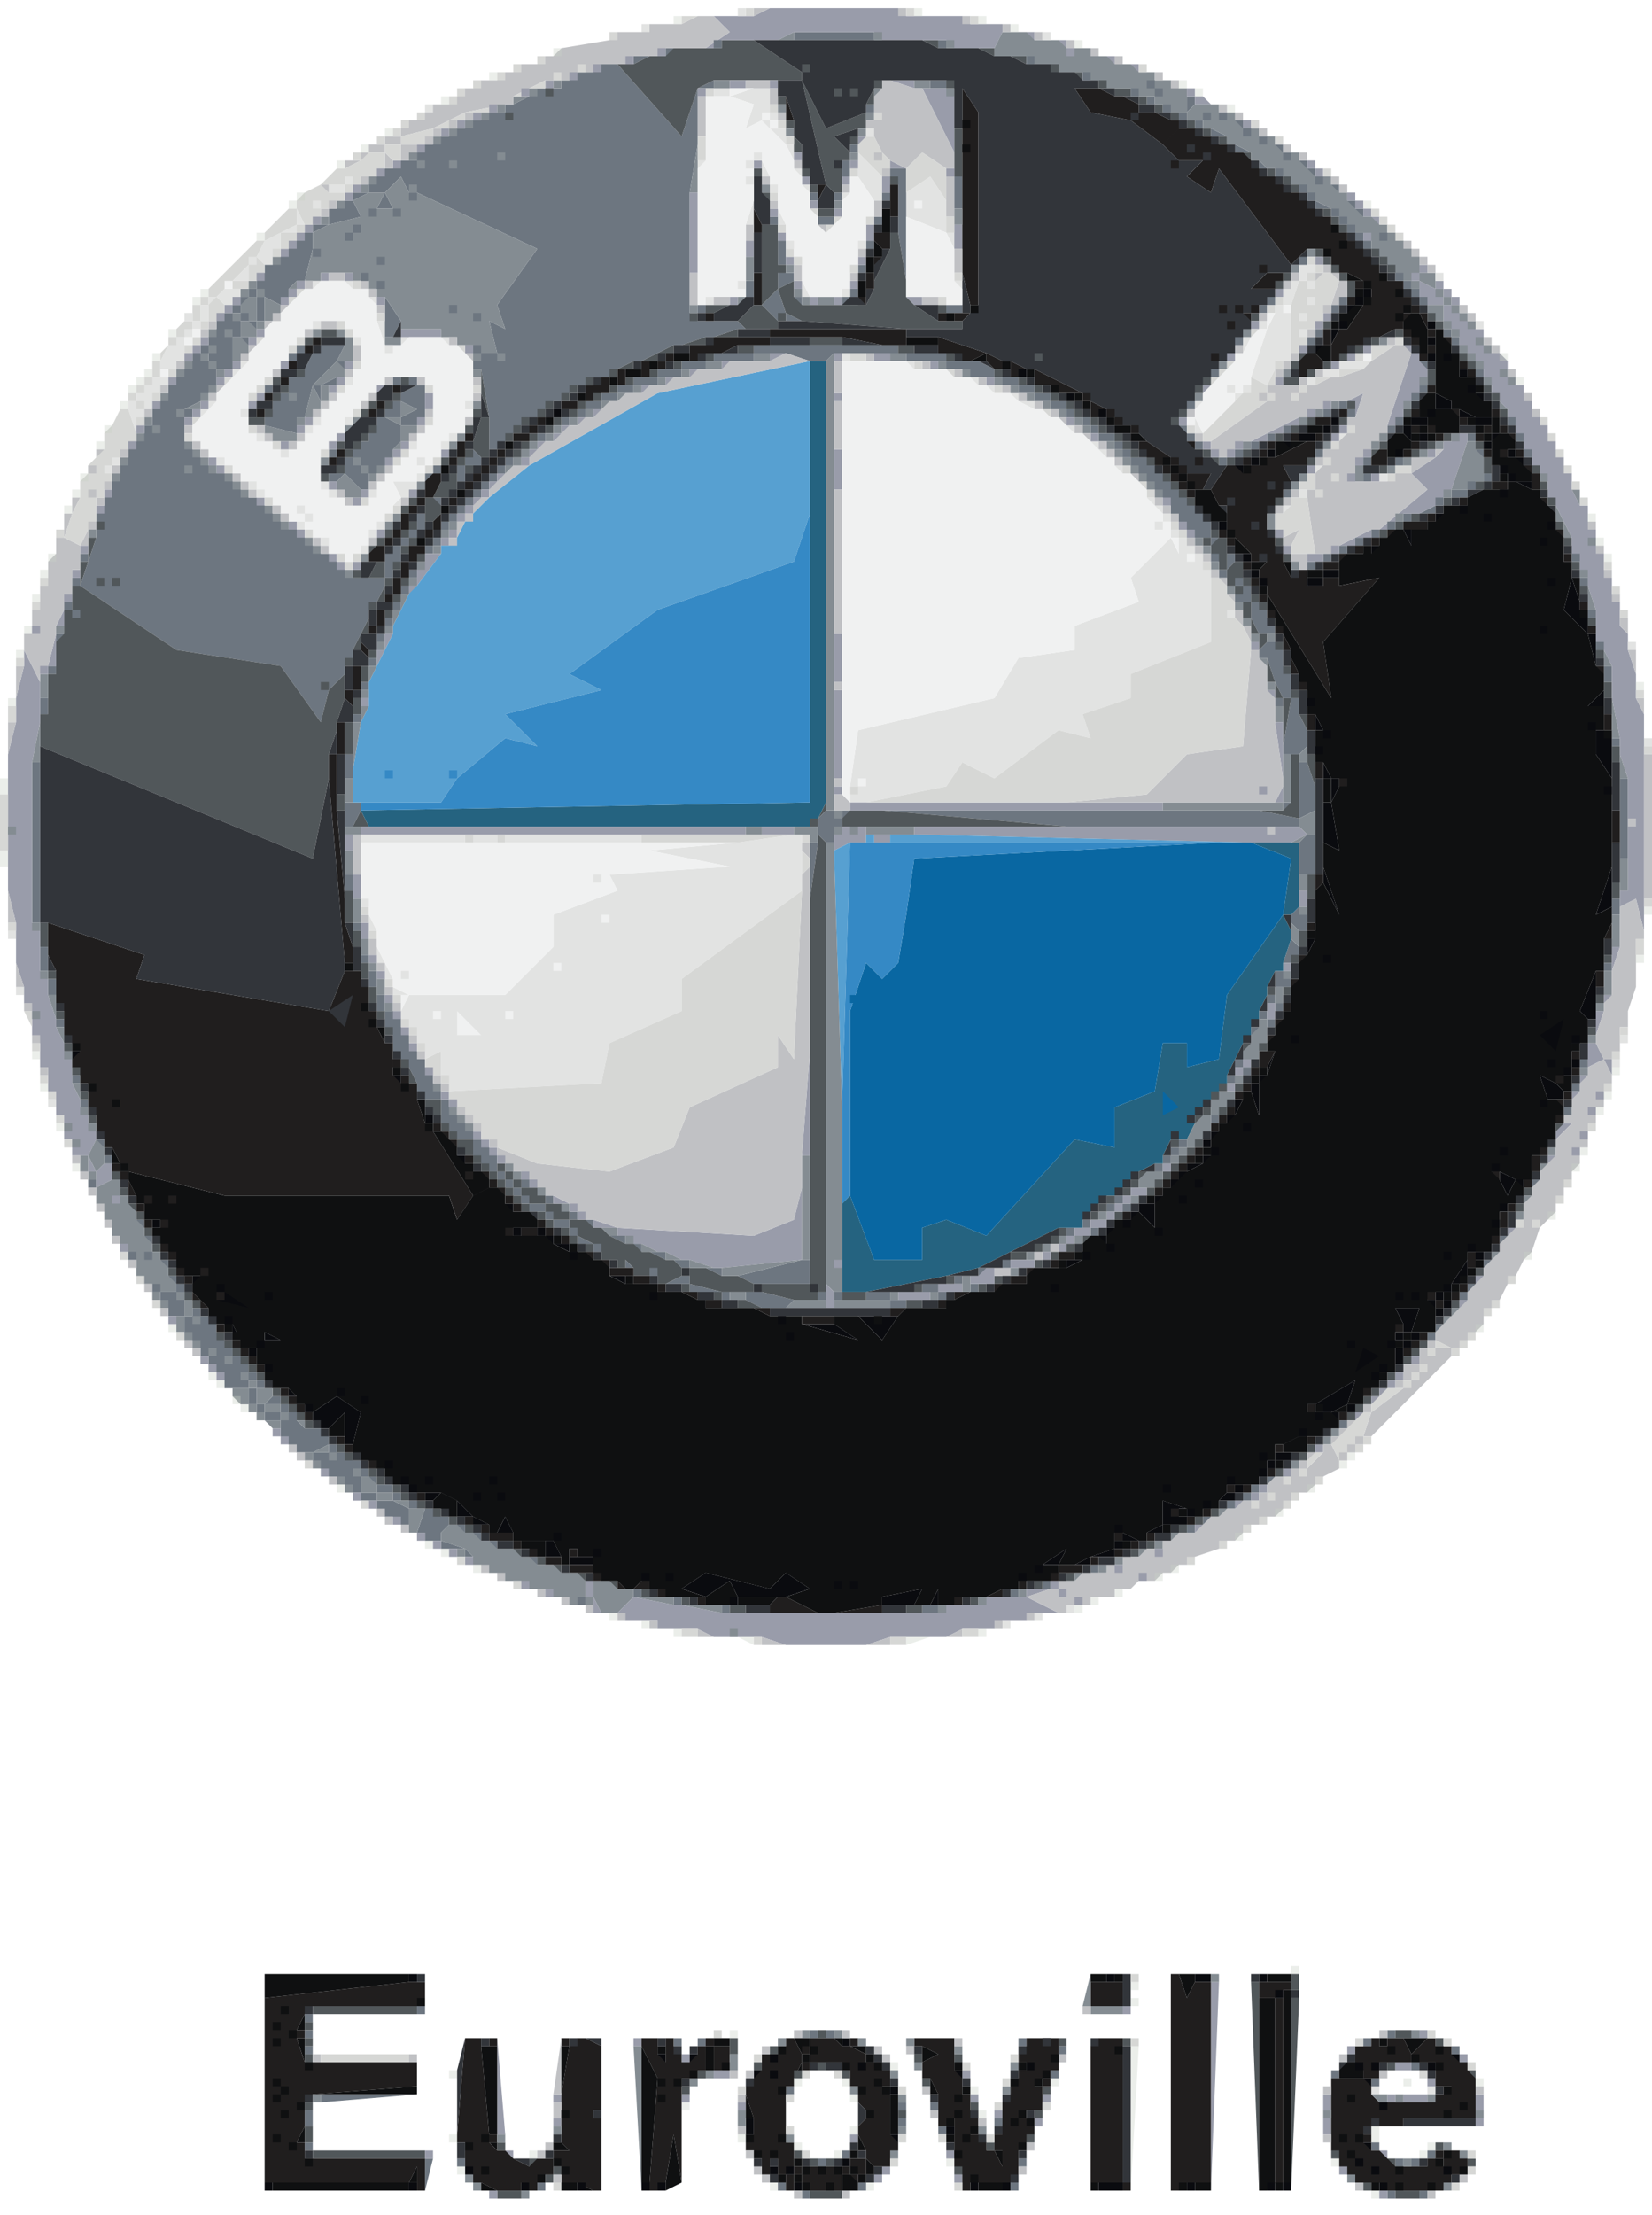
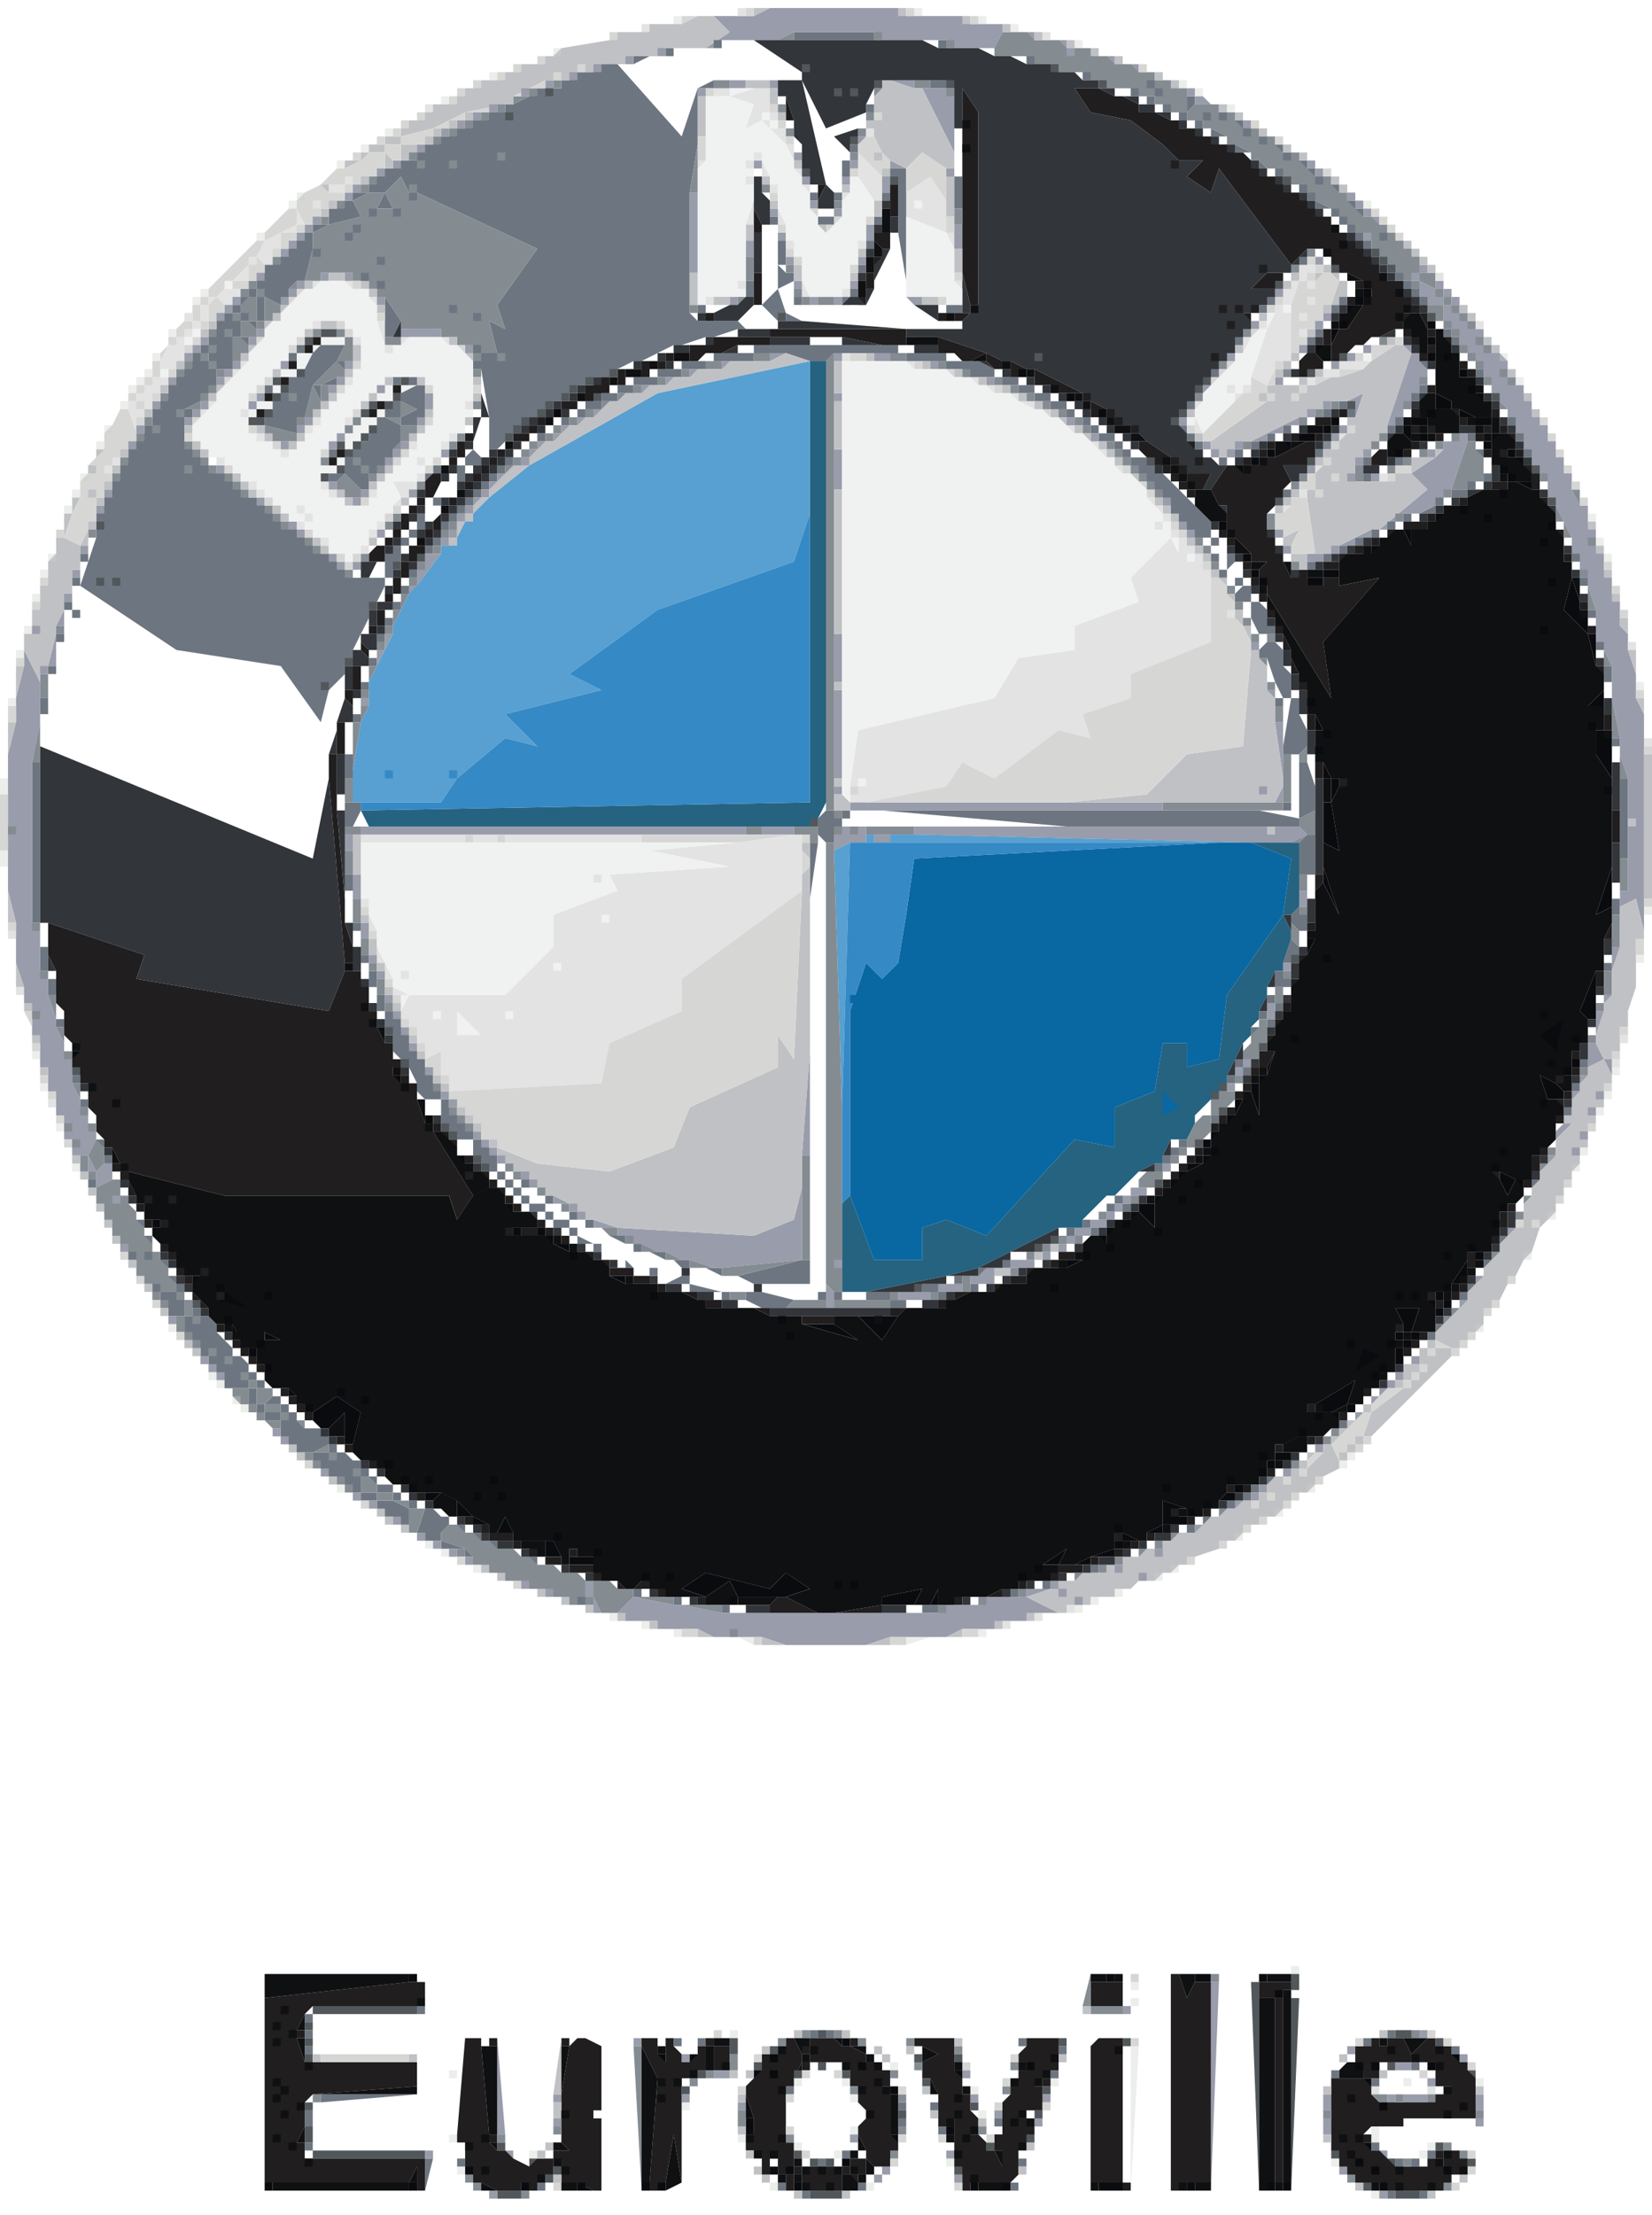
<svg xmlns="http://www.w3.org/2000/svg" viewBox="0 0 206 276" width="206" height="276">
  <style>.a{opacity:.37;fill:#c8d0c6}.b{opacity:1;fill:#e2e3e2}.c{opacity:1;fill:#6d7680}.d{opacity:1;fill:#51575a}.e{opacity:1;fill:#999caa}.f{opacity:1;fill:#0a0b0f}.g{opacity:1;fill:#256380}.h{opacity:1;fill:#201e1e}.i{opacity:1;fill:#57a0d1}.j{opacity:1;fill:#848c92}.k{opacity:1;fill:#c0c1c4}.l{opacity:1;fill:#32353a}.m{opacity:1;fill:#d6d7d5}.n{opacity:1;fill:#0f1011}.o{opacity:1;fill:#f0f1f1}.p{opacity:1;fill:#0967a2}.q{opacity:1;fill:#3589c5}</style>
  <path fill-rule="evenodd" class="a" d="m0 99v-2h1v2zm0 9v-2h1v2zm205 5h1v1h-1zm-1 6h1v1h-1zm-200 12h1v1h-1zm197 2h1v1h-1zm-196 2h1v1h-1zm195 1h1v1h-1zm-1 2h1v1h-1zm-192 2h1v1h-1zm190 3h1v1h-1zm-188 2h1v1h-1zm12 20h1v1h-1zm5 6h1v1h-1zm1 1h1v1h-1zm3 3h1v1h-1zm138 6h1v1h-1zm-1 1h1v1h-1zm-125 3h1v1h-1zm11 7h1v1h-1zm2 1h1v1h-1zm4 2h1v1h-1zm80 3h1v1h-1zm-3 1h1v1h-1zm-2 1h1v1h-1zm-58 1h1v1h-1zm4 1h1v1h-1zm4 1h1v1h-1zm38 0h1v1h-1zm-28 2l-2-1h2zm19 0v-1h1 2z" />
  <path fill-rule="evenodd" class="b" d="m89 12v-1h2v1zm2 0l3-1h2v2 1l-1 1-2 1 1-3zm5 2h1v1h-1zm-1 1h1v1h-1zm3 3l-2-2h1 1v1zm1 2l-1-2h1v1zm8 0v-1l3 3v2 1h-1l-2-3v-1zm-20 0h1v1h-1zm8 1v-1l1 2h-1zm4 0h1v1h-1zm14 3l3-2 2 3v2 2l-5-2zm-72 0v-1h2v1zm59-1h1v1h-1zm5 1h1v1h-1zm-12 4l1-3v1 2zm-56 0v-2l1 2zm60-1v-1l1 2h-1zm-62 2l2-1v1zm-2 1l2-1v2l-1 1v1h-1l-1-1zm86 1l-1-2h1zm-90 4l2-2v2zm133-1v-1h1 1v1l-1 1h-1zm-123 1h1v1h-1zm4 0h1v1h-1zm57 1v-1l1 2h-1zm19-1h1v1h-1zm41 1l1-1h1l-1 3h-1v-1zm-133 1l1-1h1 1v1l-1 1h-1zm-1 0h1v1h-1zm20 0h1v1h-1zm-21 3v-2h1v2zm134-1v-1h1l1 1v5 1h-1l-1 1-1 2-2-1 2-6zm-135 1h1v1h-1zm24 3l-1-3h1v2zm109-3h1v1h-1zm-136 3l1-1h1v1 1 1l-1 1h-1-1v-1zm29-1h1v1h-1zm5 0h1v1h-1zm100 1v-1h1l-1 2zm-50 1h1v1h-1zm-75 1h1v1h-1zm83 0h1v1h-1zm54 1v-1h1 1 1 1l-1 1zm-138 0h1v1h-1zm136 1v-1h1 1v1h-1zm-147 1l1-1h1 1v1l-1 1-1 1v1h-1l-1-1v-1zm103-1h1v1h-1zm42 0h1v1h-1zm-40 1h1v1h-1zm3 1h1v1h-1zm28 0h1v1h-1zm-138 2v-1h1l1 1v1l-1 1v1zm10-1h1v1h-1zm103 1l-2-1h1 1zm20-1h1v1h-1zm-124 1h1v1h-1zm124 2v-1l1 2h-1zm-16 0h1v1h-1zm34 1h1v1h-1zm-31 1h1v1h-1zm1 1h1v1h-1zm2 2h1v1h-1zm25 0h1v1h-1zm8 1h1v1h-1zm-122 3l-1-2h3v1l-1 1zm112-1h1v1h-1zm-113 2l1-1v1zm94-1h1v1h-1zm1 1h1v1h-1zm16 0h1v1h-1zm-15 1h1v1h-1zm-108 1h1v1h-1zm109 1h1v1h-1zm-40 32l1-7 17-4 3-5 7-1v-3l8-3-1-3 5-5 1 2v-2h1l1 1v1h1v1l1 1v1 8l-10 4v3l-6 2 1 3-4-1-8 6-4-2-2 3-10 2h-2v-1l1-1zm99-6h1v1h-1zm-160 13v-1h13v1zm47 0l7-1h1v1 1 3 2l-15 11v4l-9 4-1 5-19 1v-1l-1-1v-3l-2 1v-1l-1-1v-1l-1-1-1-1v-1l1-2h12l6-6v-4l8-3-1-2 15-1-10-2zm-29 0v-1h17v1zm-4 0v-1h3v1zm-13 10v-1l1 2h-1zm-45 1h1v1h-1zm46 3v-1l1 2h-1zm1 2v-1l1 2h-1zm-46 2h1v1h-1zm47 1v-1l2 1h-1zm153 5h1v1h-1zm-1 3h1v1h-1zm-195 5h1v1h-1zm123 64h1v1h-1zm-4 1h1v1h-1z" />
  <path fill-rule="evenodd" class="c" d="m99 5v-1h10v1zm18 0h1v1h-1zm-34 1h1v1h-1zm-4 2v-1h2zm-5 1l1-1h2l8 9 2-6v1 5 1l-1 6v10 2 2 1l1 1h1 1 3l1 1h-1l-3 1h-1l-3 1h-1l-2 1-2 1h-1l-2 1-1 1h-1-1l-1 1h-1l-1 1-1 1h-1l-1 1-1 1h-1l-1 1-1 1-1 1-1 1h-1v-4l-1-6h-1v-1l1-1h2l-1-4 2 1-1-3 5-7-15-7h-1l-1-2-2 2h-2v-1l1-1 1-1h1l1-1h1 1v-1l1-1h1l1-1h1l1-1h1l1-1h1l1-1h1 1v-1h1l2-1 1-1h1 1 1v-1h1l1-1h1zm13 2l2-1v1h-1zm29 0v-1h2v1zm27 1h1v1h-1zm5 2v-2h1v1zm-40-1h1v1h-1zm39 1h1v1h-1zm2 1h1v1h-1zm5 0h1v1h-1zm-3 2v-1l2 1h-1zm-45 1h1v1h-1zm48 1v-1l2 1h-1zm5-1h1v1h-1zm-2 2l1 1h-1zm-52 1v-1h1v1 1h-1zm57-1h1v1h-1zm-51 2v-1h2v3 3 7 1l-1-6v-2-4zm52-1h1v1h-1zm-44 5v-4h1v4zm47-3h1v1h-1zm-122 2v-1h1 1zm3 1l1-2 1 2zm54-2h1v1h-1zm3 0h1v1h-1zm6 0h1v1h-1zm-68 2l1-1h1l1 2-4 1v-1-1zm122 0v-1l2 1h-1zm4-1h1v1h-1zm1 1h1v1h-1zm-73 1h1v1h-1zm6 1v-1h2v1h-1zm7-1h1v1h-1zm-70 2v-1h1 1zm-2 1l1-1h1v2l-1 4h-1l-1 1v1l-1 1-2-1-1-1v-1l1-1v-1h1l1-1 1-1zm132-1h1v1h-1zm-72 4v-3h1v1 1 1zm11-3h1v1h-1zm62 0h1v1h-1zm-130 4h4-1-2zm57 2v-3l1 1h1v1zm10-3h1v1h-1zm-14 3v-1h1v2h-1zm82-1h1v1h-1zm-144 1h1v1h-1zm64 2l2-2 1 3-1 1zm11-2h1v1h-1zm70 0h1v1h-1zm-146 1h1v1h-1zm2 3v-3h1v3zm16-2v-1l2 3-1 2h-1v-2-1zm51-1h1v1h-1zm6 0h1v1h-1zm-76 1h1v1h-1zm58 0h1v1h-1zm31 1v-1h2v1h-1zm39-1h1v1h-1zm9 0h1v1h-1zm-139 2l1-1h1l1 1v2h-1v3 1h-1-1l-1-1v-1-1-1l1-1zm71 0v-1l2 1zm-67 0h1v1h-1zm133 1h1v1h-1zm16 0h1v1h-1zm-150 1h1v1h-1zm133 0h1v1h-1zm18 0h1v1h-1zm-156 1h1v1h-1zm69 1v-1h2 5 4 5 2v1h-1-2-1-2-1-1l-1 1h-2l-3-1h-2zm-70 1v-1h1l1 1 1 1v1 1l-1 1-1 1-2 1v1 1 2l1 1 1 1 1 1 1 1h1l1 1 1 1 1 1h1l1 1 1 1 1 1 1 1h1l1 1 1 1 1 1h1l1 1 1 1 1 1h1 1 2v1l-1 2-1 1v1l-1 2-1 2v1l-1 1v1l-2 2-1 4-5-7-13-2-12-8 1-3 1-3v-1-1-1l1-1v-1l1-1v-1l1-1v-1l1-1v-1l1-1 1-1v-1h1v-1-1l1-1 1-1v-1l1-1 1-1zm65 0v-1h1 2 2v1h-3-1zm24 0v-1h1 3 1v1h-1-1-1-1zm-28 1v-1h1 1 1v1h-1-1zm33 0v-1h1 1 1 1l2 1v1h-1-1-1l-1-1h-1zm59-1h1v1h-1zm-95 2v-1h1 1 1v1h-1-1zm102-1h1v1h-1zm-105 2v-1h1 1 1v1h-1-1zm46 0v-1h1 1v1h-1zm-48 1v-1h1 1v1h-1zm50 0v-1h1 1v1h-1zm50-1h1v1h-1zm-102 2v-1h1 1v1h-1zm54 0v-1h1 1v1h-1zm-56 1v-1h1 1v1h-1zm58 0v-1h1 1v1h-1zm36-1h1v1h-1zm-144 1h1v1h-1zm49 0h1v1h-1zm61 0h1v1h-1zm32 0h1v1h-1zm3 0h1v1h-1zm-98 1h1v1h-1zm65 0h1v1h-1zm1 1h1v1h-1zm11 0h1v1h-1zm13 0h1v1h-1zm13 0h1v1h-1zm-106 1h1v1h-1zm70 1v-1h1 1v1h-1zm11-1h1v1h-1zm10 0h1v1h-1zm25 0h1v1h-1zm-44 1h1v1h-1zm10 0h1v1h-1zm7 0h1v1h-1zm-98 2l1-1 1 1v1h-1-1zm82-1h1v1h-1zm14 0h1v1h-1zm10 0h1v1h-1zm20 0h1v1h-1zm-121 1h1v1h-1zm78 1v-1h1 1l1 1 1 1 1 1 1 1 1 1 1 1 1 1 1 1v1 1h-1-1l-1-1-1-1-1-1v-1l-1-1-1-1-1-1-1-1zm11-1h1v1h-1zm18 0h1v1h-1zm4 0h1v1h-1zm-120 1h1v1h-1zm3 1v-1h1v1 1h-1zm5-1h1v1h-1zm-9 1h1v1h-1zm8 0h1v1h-1zm109 0h1v1h-1zm15 0h1v1h-1zm-125 1h1v1h-1zm-1 1h1v1h-1zm101 0h1v1h-1zm21 1v-1h2v1h-1zm-127 0h1v1h-1zm4 0h1v1h-1zm-1 1h1v1h-1zm120 1l2-1v1h-1zm-125 1v-1h1v1 1h-1zm4-1h1v1h-1zm119 0h1v1h-1zm-120 1h1v1h-1zm-4 1h1v1h-1zm120 0h1v1h-1zm-121 1h1v1h-1zm4 0h1v1h-1zm97 0h1v1h-1zm18 0h1v1h-1zm-121 2l1-1h1v1 1l-1 1v1h-1v-2zm5-1h1v1h-1zm114 0h1v1h-1zm-157 1h1v1h-1zm143 2v-2h1v1zm12-2h1v1h-1zm-2 1h1v1h-1zm-112 1h1v1h-1zm101 0h1v1h-1zm-143 1h1v1h-1zm188 0h1v1h-1zm-147 1h1v1h-1zm104 1l1-1h1v1 1h-1-1zm-146 1h1v1h-1zm41 0h1v1h-1zm107 2v-2h1l1 1v1l1 1v1h-1-1zm42-1h1v1h-1zm-150 1h1v1h-1zm-41 2h1v1h-1zm40 0h1v1h-1zm110 2l1-1h1l1 1v2l1 1v2 1h-1l-1-2-1-3h-1zm-111 1h1v1h-1zm-40 1h1v1h-1zm194 1v-1h1v2h-1zm-155 1h1v1h-1zm-40 3v-1h1v2h-1zm154-1h1v1h-1zm1 6l1-6h1v2l1 2v2l-1 1h-1-1zm-116-4h1v1h-1zm157 3h1v1h-1zm-158 5v-3h1v2 1zm-39 18v-20h1v10 6 4zm158-13v-7h1l1 3v3zm40-1v-4h1v5 1 4h-1v-2zm-159 0v-1h1 1v1l-1 2h-1zm117-1h1v1h-1zm-58 2l1-1h1l1 1v1l-1 1v1h-1l-1-1v-1zm3-1h1v1h-1zm28 2l-23-2h35 12l5 1v1h-3-1zm29 2l1-1h1v5h-1-1zm-61 2v-2h1l-1 7v-4zm-58 4v-2h1v2zm158 2v-1h1v1 1h-1zm-40 1l1-1 1 1v1 1h-1l-1-1zm-117 1h1v1h-1zm116 5l1-3 1 1v1l-1 1zm-155 1v-3h1v1 2zm40-2h1v1h-1zm155 1h1v1h-1zm-154 2v-1h1v1 1h-1zm113 1v-2h1l1 1v1h-1zm-153 1v-2h1v2zm41 1v-1h1v1 1h-1zm111-1h1v1h-1zm1 1h1v1h-1zm-111 2v-1h1l1 1v1l1 1v1l1 1 1 1v1l1 1v1l1 1v1h-2l-1-1v-1l-1-2-1-1-1-1v-1-1l-1-1zm109-1h1v1h-1zm-150 1h1v1h-1zm151 0h1v1h-1zm-2 1h1v1h-1zm-2 4h1v1h-1zm43 0h1v1h-1zm-42 1h1v1h-1zm-146 1h1v1h-1zm144 0h1v1h-1zm43 1h1v1h-1zm-186 2h1v1h-1zm45 2v-2h1v1l1 1 1 1 1 1v1h-2l-1-1-1-1zm140-1h1v1h-1zm-44 1h1v1h-1zm-139 3h1v1h-1zm47 2v-2h1l1 1 1 1v1 1h-1l-1-1zm88-2h1v1h-1zm-1 1h1v1h-1zm-133 1h1v1h-1zm132 0h1v1h-1zm-1 1h1v1h-1zm-82 1h1v1h-1zm-51 1h1v1h-1zm52 0h1v1h-1zm2 0h1v1h-1zm126 0h1v1h-1zm-127 1h1v1h-1zm4 1h1v1h-1zm71 0h1v1h-1zm-73 2v-1h2v1h-1zm72-1h1v1h-1zm2 0h1v1h-1zm-69 1h1v1h-1zm-54 1h1v1h-1zm52 1v-1h2v1h-1zm4-1h1v1h-1zm62 0h1v1h-1zm-2 1h1v1h-1zm3 0h1v1h-1zm-118 1h1v1h-1zm54 1v-1l2 1h-1zm6 0l-2-1h1 1zm109-1h1v1h-1zm-108 1h1v1h-1zm-3 2h2-1zm7 0l-2-1h1 1zm-63 0h1v1h-1zm58 1v-1l1 1zm7 0l-1-1h1 1v1zm7 1l8-2h1v3h-6-1zm93-2h1v1h-1zm-95 2l-2-1h1 1zm32-1h1v1h-1zm-101 1h1v1h-1zm62 1l2-1h1v1h-1zm36-1h1v1h-1zm-97 1h1v1h-1zm64 1v-1l4 1h-1-2zm29 0v-1h2v1h-1zm6-1h1v1h-1zm62 0h1v1h-1zm-163 2v-1h2l1 1v2h-1-1v-1zm70-1h1v1h-1zm3 1v-1h1 1l4 1-1 1h-2-1zm9-1h1v1h-1zm2 0h1v1h-1zm4 1v-1h3v1zm9-1h1v1h-1zm65 0h1v1h-1zm-71 2v-1h1 1v1zm-87 0h1v1h-1zm-1 3v-2h1 1 1l1 1v1l1 1 1 1v1h1l1 1v1 1 1h-2-1v-1l-1-1-1-1v-1h-1v-1l-1-1zm156-1h1v1h-1zm-1 1h1v1h-1zm-147 5h1v1h-1zm1 1h1v1h-1zm-1 3v-2h1v2zm2 0l1-1h1v1zm-1 0h1v1h-1zm3 0h1v1h-1zm-2 2v-1h2v1zm2 0l1-1h1v1l1 1h1 1l1 1v1l-2 1h-1-1l-1-1-1-1v-1zm132 0h1v1h-1zm-126 3h1v1h-1zm-2 2v-1h2 1 1l1 1h1v1 1 2h-1l-1-1-1-1h-1l-1-1zm6 1h1v1h-1zm1 1h1v1h-1zm112 0h1v1h-1zm-111 2v-1h1 1v1zm109-1h1v1h-1zm-111 2v-1h2v1h-1zm4-1h1v1h-1zm106 0h1v1h-1zm-108 2v-1h2l2 1v2h-1l-1-1h-1zm4-1h1v1h-1zm102 0h1v1h-1zm-101 4l1-3h1l1 1h1v1l-1 1h-2zm98-2h1v1h-1zm-93 1h1v1h-1zm91 0h1v1h-1zm-95 2v-1h2v1h-1zm6-1h1v1h-1zm-4 2v-1l3 1h-1-1zm6-1h1v1h-1zm-3 2v-1l1 1zm8 0h1v1h-1zm70 1h1v1h-1zm-6 2h1v1h-1zm-51 1h1v1h-1zm47 0h1v1h-1zm-42 1h1v1h-1zm6 1h1v1h-1zm25 1v-1h1 1v1z" />
-   <path fill-rule="evenodd" class="d" d="m90 6v-1h4l6 4v1h-3-1-3-2-2l-2 1-2 6-8-9h1 1l2-1h1 1l1-1h1zm27 0l-2-1h1 1zm7 1l-2-1h2zm4 1l-2-1h1 1zm-18 2h2-1zm24-1h1v1h-1zm-31 14l-3-13 3 6 5-2v1 1h-1l-3 1 2 2v1h-1v1 1 1 1h-1zm5-10l1-2v1 1zm31-1v-1h2v1h-1zm-42 0h1v1h-1zm45 0h1v1h-1zm2 1h1v1h-1zm2 1h1v1h-1zm-48 1h1v1h-1zm50 0h1v1h-1zm-29 4v-3h1v2 1 3h-1v-1zm31-3h1v1h-1zm-51 2v-1l1 1v1h-1zm53-1h1v1h-1zm3 2h1v1h-1zm-61 2h1v1h-1zm64 0h1v1h-1zm-57 2h1v1h-1zm60 0h1v1h-1zm-66 1h1v1h-1zm7 3v-1h2v1zm63-1h1v1h-1zm1 1h1v1h-1zm-71 2v-1h1 1v1 1 3 3l-2 2v-4zm72-1h1v1h-1zm-56 3v-2h1l1 6v1 1l1 1 3 2h1 1 1v1h-7l-13-1-2-1-1-3 2-1v1 1l1 1h1 1 6l1-2v-1zm53 0h1v1h-1zm1 1h1v1h-1zm-68 1h1v1h-1zm63 1h1v1h-1zm7 0h1v1h-1zm1 3v-2h1v1 1zm-80 2v-1h1 2l-2 1zm4 1l2-2h1l2 2v1h-1-3zm25-2h1v1h-1zm-31 1h1v1h-1zm70 0h1v1h-1zm9 1h1v1h-1zm14 0h1v1h-1zm-90 2l3-1v1zm85-1h1v1h-1zm-89 2l3-1v1h-2zm16 0v-1h4v1zm70-1h1v1h-1zm-89 2l2-1v1h-1zm10 0v-1h2v1zm20 0v-1h1 1v1h-1zm57-1h1v1h-1zm-89 2l2-1v1h-1zm8-1h1v1h-1zm30 0h1v1h-1zm44 0h1v1h-1zm20 0h1v1h-1zm-105 2l2-1v1h-1zm7-1h1v1h-1zm77 0h1v1h-1zm4 0h1v1h-1zm18 0h1v1h-1zm-123 2v-1l1 6-1-3v-1zm21-1h1v1h-1zm43 0h1v1h-1zm54 1v-1h1v2h-1zm-100 0h1v1h-1zm49 0h1v1h-1zm33 1v-1h1 1v1zm-84 0h1v1h-1zm53 0h1v1h-1zm56 0h1v1h-1zm-54 1h1v1h-1zm-59 1h1v1h-1zm61 0h1v1h-1zm-74 1h1v1h-1zm12 0h1v1h-1zm63 0h1v1h-1zm41 0h1v1h-1zm12 0h1v1h-1zm-128 4l1-3h1v4 1h-1l-1-1zm10-3h1v1h-1zm67 0h1v1h-1zm27 0h1v1h-1zm4 0h1v1h-1zm-109 1h1v1h-1zm10 0h1v1h-1zm69 0h1v1h-1zm24 0h1v1h-1zm-95 1h1v1h-1zm73 0h1v1h-1zm20 0h1v1h-1zm21 0h1v1h-1zm-115 1h1v1h-1zm75 0h1v1h-1zm32 0h1v1h-1zm6 0h1v1h-1zm6 0h1v1h-1zm-126 1h1v1h-1zm6 0h1v1h-1zm77 0h1v1h-1zm9 0h1v1h-1zm5 0h1v1h-1zm16 0h1v1h-1zm5 0h1v1h-1zm-121 1h1v1h-1zm2 0h1v1h-1zm94 0h1v1h-1zm2 0h1v1h-1zm32 2v-2h1v1 1zm-127-1h1v1h-1zm114 0h1v1h-1zm-117 2l1-1h1v1 1l-1 1h-1-1zm90-1h1v1h-1zm1 1h1v1h-1zm38 0h1v1h-1zm8 0h1v1h-1zm-45 1h1v1h-1zm-96 1h1v1h-1zm2 1v-1h1l1 1v1l-1 1h-1v-1zm95-1h1v1h-1zm32 0h1v1h-1zm-130 1h1v1h-1zm126 1h1v1h-1zm-125 1h1v1h-1zm123 0h1v1h-1zm20 0h1v1h-1zm-146 1h1v1h-1zm2 0h1v1h-1zm101 0h1v1h-1zm21 0h1v1h-1zm-161 2v-1h1l-1 3v-1zm36-1h1v1h-1zm4 0h1v1h-1zm99 0h1v1h-1zm1 1l1-1h1v1 1 2h-1v-1l-1-1zm8-1h1v1h-1zm36 0h1v1h-1zm-149 1h1v1h-1zm4 0h1v1h-1zm110 1h1v1h-1zm-150 2v-1h1l-1 3v-1zm36 1l1-2h1v2zm107-1l1-1h1v1 1l-1 1h-1v-1zm43-1h1v1h-1zm-152 1h1v1h-1zm4 1h1v1h-1zm2 0h1v1h-1zm105 0h1v1h-1zm-146 2v-1h1l12 8 13 2 5 7 1-4 2-2v2 1l-1 3v1l-1 3v3l-2 10-34-14v-3-1h1v-3-2h1v-2-2l1-1v-1-2h1v-1zm38 1l1-2v1 1zm107-2h1v1h-1zm43 0h1v1h-1zm-148 1h1v1h-1zm107 0h1v1h-1zm-1 2v-1h1v2h-1zm2-1h1v1h-1zm-109 1h1v1h-1zm-3 3l1-2v1 1zm111-1v-1l1 2h-1zm42-1h1v1h-1zm-154 4l1-2v1 1zm113-1v-1h1v1l-1 1zm2 0h1v1h-1zm-113 1h1v1h-1zm153 0h1v1h-1zm-41 2v-1l1 3h-1zm-113 2v-2h1v2zm115-2h1v1h-1zm-1 3v-1l1 2h-1zm41 0v-1h1v2h-1zm-39 0h1v1h-1zm-117 2v-1h1v1 1h-1zm116 0v-1h1l-1 6v-3zm3 3l-1-2h1zm-120 3v-4h1v4zm158 1v-2h1v1 1zm-40 5v-6h1v1 7l-5-1h3zm2-5v-1h1v1 2 1zm-121 6v-2h1v1 1zm60 1l1-2v1zm-58 1l1-2 1 2h-1zm61-1l1-1h4l23 2h-19-6-1-1-1zm-57 1h50-3-2zm54 2v-1l1 1v55 1h-1l-1-1v-3-13-13-19zm61 6v-2h1v2 1h-1zm38 1v-2h1v1 1zm-158 0v-1h1v1 3h-1zm-38 4v-1h1v3h-1zm39 2v-2h1v1 1zm118 0v-2h1v1 1zm38 1h1v1h-1zm-155 2v-1h1v1 1h-1zm-39 0h1v1h-1zm40 4v-2h1v1 1zm112-2h1v1h-1zm2 0h1v1h-1zm39 1h1v1h-1zm-192 2h1v1h-1zm40 0h1v1h-1zm151 2h1v1h-1zm-190 2h1v1h-1zm147 0h1v1h-1zm-104 4v-1l1 2h-1zm103 1h1v1h-1zm-144 1h1v1h-1zm43 2v-1h2v2h-1zm97 0h1v1h-1zm-139 1h1v1h-1zm138 0h1v1h-1zm45 1h1v1h-1zm-137 3v-1h2v2h-1zm89-1h1v1h-1zm2 1h1v1h-1zm-1 1h1v1h-1zm-85 1h1v1h-1zm84 0h1v1h-1zm-132 1h1v1h-1zm47 0h1v1h-1zm2 0h1v1h-1zm79 0h1v1h-1zm3 0h1v1h-1zm-83 1h1v1h-1zm2 0h1v1h-1zm77 0h1v1h-1zm-126 1h1v1h-1zm48 0h1v1h-1zm2 1v-1h1 1l1 1v1h-2zm75-1h1v1h-1zm3 0h1v1h-1zm47 0h1v1h-1zm-126 1h1v1h-1zm74 0h1v1h-1zm-122 1h1v1h-1zm49 0h1v1h-1zm3 1v-1h1 1l1 1v1h-2zm69-1h1v1h-1zm52 0h1v1h-1zm-172 1h1v1h-1zm50 0h1v1h-1zm69 0h1v1h-1zm3 0h1v1h-1zm-71 1h1v1h-1zm3 1v-1h1 1l1 1h1l1 1 2 1h1l1 1h1l2 1h1l1 1v1l-2 1h-1v-1h-1-2v-1l-1-1h-2-1v-1l-1-1-2-1zm-53 0h1v1h-1zm52 0h1v1h-1zm62 0h1v1h-1zm-61 1h1v1h-1zm64 0h1v1h-1zm-116 1h1v1h-1zm54 0h1v1h-1zm60 0h1v1h-1zm-7 2v-1h2v1zm5-1h1v1h-1zm-54 1h1v1h-1zm52 0h1v1h-1zm-108 1h1v1h-1zm65 1v-1h2l2 1h2l2 1v1h-1-2-1l-4-1zm98-1h1v1h-1zm-66 1h1v1h-1zm6 0h1v1h-1zm-39 1h1v1h-1zm10 1v-1h6l1 1v1h-3zm27-1h1v1h-1zm-99 1h1v1h-1zm66 0h1v1h-1zm16 1v-1h3v1zm-13 1v-1h1l2 1h-1zm21 0v-1h2v1zm68-1h1v1h-1zm-154 4h1v1h-1zm1 1h1v1h-1zm149 0h1v1h-1zm-148 1h1v1h-1zm147 0h1v1h-1zm-146 1h1v1h-1zm145 0h1v1h-1zm-144 1h1v1h-1zm1 1h1v1h-1zm141 0h1v1h-1zm-139 2h1v1h-1zm137 0h1v1h-1zm-136 1h1v1h-1zm135 0h1v1h-1zm-134 1h1v1h-1zm133 0h1v1h-1zm-132 1h1v1h-1zm131 0h1v1h-1zm-130 1h1v1h-1zm4 3h1v1h-1zm121 0h1v1h-1zm-120 1h1v1h-1zm119 0h1v1h-1zm-116 2h1v1h-1zm113 0h1v1h-1zm-112 1h1v1h-1zm2 1h1v1h-1zm1 1h1v1h-1zm2 1h1v1h-1zm2 1h1v1h-1zm97 0h1v1h-1zm-95 1h1v1h-1zm93 0h1v1h-1zm-91 1h1v1h-1zm89 0h1v1h-1zm-4 2h1v1h-1zm-79 1h1v1h-1zm77 0h1v1h-1zm-74 1h1v1h-1zm2 1h1v1h-1zm3 1h1v1h-1zm61 0h1v1h-1zm-57 1h1v1h-1zm53 0h1v1h-1zm-49 1h1v1h-1zm5 1h1v1h-1zm36 0h1v1h-1zm-30 2v-1h1 1v1h-1zm22 0v-1h1 1v1h-1z" />
-   <path fill-rule="evenodd" class="e" d="m94 2l2-1h5 9 2l1 1h1 3 1 2l1 1h1 2 1v1l-1 2h-2-2-1l-1-1h-1-1-5-1l-1-1h-10l-2 1h-3-4l-1 1h-1l3-2-2-2h3 1zm34 2h1v1h-1zm4 1h1v1h-1zm6 2h1v1h-1zm3 1h1v1h-1zm-73 2h1v1h-1zm23 1v-1h2v1zm5-1h1v1h-1zm18 1l-3-1h1 2zm-27 0h1v1h-1zm32 8l-4-8h1 2l1 1v4zm29-8h1v1h-1zm1 2v-1h1l1 1zm-90 1h1v1h-1zm-2 1h1v1h-1zm98 0h1v1h-1zm-100 1h1v1h-1zm52 1h1v1h-1zm-55 1h1v1h-1zm47 1h1v1h-1zm-50 1h1v1h-1zm45 0h1v1h-1zm12 0h1v1h-1zm5 1v-1l2 1zm7 0h1v1h-1zm46 0h1v1h-1zm-64 1h1v1h-1zm5 0h1v1h-1zm5 2v-2h1v1 1zm-66-1h1v1h-1zm-1 1h1v1h-1zm43 10v-10h1v10zm15-9h1v1h-1zm68 0h1v1h-1zm-73 1h1v1h-1zm8 0h1v1h-1zm66 0h1v1h-1zm1 1h1v1h-1zm-133 1h1v1h-1zm70 2v-2h1v1 1zm11-1v-1h1v3h-1zm-82 0h1v1h-1zm60 0h1v1h-1zm-4 3v-2h1v2zm-58-1h1v1h-1zm63 1h1v1h-1zm9 0h1v1h-1zm57 0h1v1h-1zm13 1h1v1h-1zm-137 1h1v1h-1zm3 0h1v1h-1zm-6 1h1v1h-1zm62 0h1v1h-1zm7 0h1v1h-1zm71 1v-1l2 1 1 1v1h-2l-1-1zm2-1h1v1h-1zm-143 1h1v1h-1zm123 0h1v1h-1zm-112 1h1v1h-1zm44 0h1v1h-1zm10 0h1v1h-1zm3 0h1v1h-1zm10 1l-1-1h2v1zm-86 0h1v1h-1zm152 2v-2h1l1 1 1 1 1 1h1v1 1l1 1h1l1 1v1 1l1 1h1v1l1 1v1l1 1 1 1v1l1 1v1l1 1v1l1 1v1 1l1 2h1v1 1l1 1v1 1l1 1v1 1l1 1v1 1l1 1v1 2l1 1v1 1l1 3v1 1 1l1 2v3 1 1 18 1 1 2l-1-4-2 1v-1-1h1v-4-4-1-5l-1-3v-1-1l-1-5v-2-2l-1-2-1-1v-1-1-1-1l-1-3v-1l-1-1v-1l-1-1v-1-1l-1-2-1-2-1-1v-1-1l-1-1-1-1v-1l-1-1v-1l-1-1v-1l-1-1v-1l-1-1-1-1v-1l-1-1v-1l-1-1-1-1-1-1v-1l-1-1zm-15-1h1v1h-1zm-9 1h1v1h-1zm-124 1h1v1h-1zm18 1v-1h4 1v1h-4zm-25 0h1v1h-1zm6 0h1v1h-1zm-7 1h1v1h-1zm34 0h1v1h-1zm112 0h1v1h-1zm5 0h1v1h-1zm-152 1h1v1h-1zm73 1v-1h2zm8-1h1v1h-1zm5 1v-1h2v1zm59-1h1v1h-1zm5 9l3-9h1v1l1 1v1l-1 1v1l-1 1-1 1v1l-1 1zm-144-8h1v1h-1zm61 0h1v1h-1zm26 0h1v1h-1zm50 0h1v1h-1zm-138 1h1v1h-1zm58 0h1v1h-1zm-65 1h1v1h-1zm6 0h1v1h-1zm56 0h1v1h-1zm40 0h1v1h-1zm36 0h1v1h-1zm-79 1h1v1h-1zm70 0h1v1h-1zm-46 1h1v1h-1zm64 1l2-1-1 3v-1zm-149 0h1v1h-1zm6 0h1v1h-1zm-1 1h1v1h-1zm50 0h1v1h-1zm-51 1h1v1h-1zm49 0h1v1h-1zm61 0h1v1h-1zm14 0h1v1h-1zm13 1l2-1v1h-1zm-143 0h1v1h-1zm53 0h1v1h-1zm88 1l2-1v1h-1zm9-1h1v1h-1zm-98 1h1v1h-1zm67 0h1v1h-1zm20 1l2-1v1h-1zm10-1h1v1h-1zm15 1l1-1h1v1l-2 6-1 1-1 1-2 1h-1-1l-1 1-1 1h-1l6-5-2-2 3-2 1-1v-1zm-114 0h1v1h-1zm83 0h1v1h-1zm-95 1h1v1h-1zm11 0h1v1h-1zm38 5v-5h1v5zm74-5h1v1h-1zm-152 1h1v1h-1zm39 0h1v1h-1zm-38 1h1v1h-1zm136 0h1v1h-1zm-101 1h1v1h-1zm109 0h1v1h-1zm-110 1h1v1h-1zm-48 1h1v1h-1zm47 0h1v1h-1zm-28 1h1v1h-1zm27 0h1v1h-1zm-47 1h1v1h-1zm46 0h1v1h-1zm-1 1h1v1h-1zm-21 1h1v1h-1zm1 1h1v1h-1zm10 0h1v1h-1zm9 0h1v1h-1zm113 1l2-1v1h-1zm-114 0h1v1h-1zm112 1l2-1v1h-1zm-157 0h1v1h-1zm150 0h1v1h-1zm-119 1h1v1h-1zm12 1v-1h1 1l-3 4v-1-1zm110 0v-1h1 1v1h-1zm-121 0h1v1h-1zm2 0h1v1h-1zm-35 1h1v1h-1zm42 2h1v1h-1zm-44 5l1-2v2zm-1 5l1-4v1 2 1zm42-3v-1h1l-1 2zm56 5v-6h1v6zm52-5h1v1h-1zm-153 2v-1l2 4v1 2 1 1l-1 5v20l1 1v2 3l1 1v2l1 3v1l1 2v1l1 1v1 1 1l1 2v1l1 1v1l1 1v1l-1 2h-1-1v-1-1h-1v-1-1l-1-1v-1-1l-1-1v-1-2h-1v-1-1-1l-1-1v-1-1-1l-1-1v-1-1l-1-3v-3-1-1l-1-4v-3-2-2-1-4-2-3l1-4v-2-1l1-4zm44 0v-1h1l-1 2zm57 15v-11h1v11zm54-11h1v1h-1zm-113 1h1v1h-1zm115 10l-1-7h1v3 1zm-56 1h1v1h-1zm55 2l1-2v2zm-53 1v-1h2 25 12v1h-35zm-61 3v-1h1 2 45v1h-13-17-1-3-1zm50 0v-1h3 1v1zm9 0l1-1h1 1 1v1 1h-2l-2 1v-1zm10 0v-1h19 25 1 3l1 1-2 1h-5zm-71 2v-2h1v2zm66-1v-1h2v1zm-65 6v-2h1v3h-1zm118 2v-2h1v1 1zm-117 3v-1h1v1 1h-1zm159 5v-4 2 1zm-3-2v-1h1l-1 3v-1zm-155 0h1v1h-1zm114 1h1v1h-1zm-113 1h1v1h-1zm1 3h1v1h-1zm152 0h1v1h-1zm-42 2v-1h1v1 1h-1zm-109 0h1v1h-1zm150 1v-1h1l-1 3v-1zm-149 1h1v1h-1zm152 2v-2 1zm-151 0h1v1h-1zm147 2v-2h1l1 2-2 1zm-98 12l1-13v13zm55-12h1v1h-1zm46 2l-1-2h1v1zm-47-1h1v1h-1zm43 1h1v1h-1zm-44 1h1v1h-1zm-98 1h1v1h-1zm141 0h1v1h-1zm-2 5l1-1h1l-2 2zm-135 0h1v1h-1zm1 1h1v1h-1zm1 1h1v1h-1zm-50 3v-2l1 2zm182-2h1v1h-1zm-181 2l1-1h1v1 1l-2 1v-1zm133-1h1v1h-1zm-68 8l17 1 5-2 1-4v9l-10 1h-1l-3-1h-1l-2-1h-1l-2-1h-1l-1-1h-1zm64-4v-1h1 1v1h-1zm-72 1v-1l2 1h-1zm71-1h1v1h-1zm-1 1h1v1h-1zm-1 1h1v1h-1zm-64 2v-1l3 1h-2zm62 0v-1h1 1v1h-1zm-2 1v-1h1 1v1h-1zm54-1h1v1h-1zm-55 1h1v1h-1zm-1 1h1v1h-1zm-2 1h1v1h-1zm-4 2v-1h2 1v1h-1-1zm-4 1l1-1h1v1 1h-1-1-1v-1zm62 0h1v1h-1zm-81 2v-1l1 1v1 1h-1v-1zm14 0v-1h1 1 1v1h-1-1zm-5 1v-1h2 1 1v1h-1-2zm70 0h1v1h-1zm-161 2h1v1h-1zm4 5h1v1h-1zm151 0h1v1h-1zm-2 2h1v1h-1zm-1 1h1v1h-1zm-1 1h1v1h-1zm-1 1h1v1h-1zm-2 2h1v1h-1zm-135 2h1v1h-1zm130 2h1v1h-1zm-4 3h1v1h-1zm-3 2h1v1h-1zm-113 1h1v1h-1zm112 0h1v1h-1zm-110 1h1v1h-1zm108 0h1v1h-1zm-5 3h1v1h-1zm-97 1h1v1h-1zm2 1h1v1h-1zm2 1h1v1h-1zm2 1h1v1h-1zm80 2h-2 1zm-65 3v-2h1v2zm58-2h1v1h-1zm-3 2v-1h1 1 1zm-54 1v-1l1 2h-1zm3 1l2-2 5 1h1l5 1h1 1 22 1 2l1-1h1 1 1 1l1-1h2 1 1 1l4 2h-2-1l-1 1h-2-1l-1 1h-1-1-2l-2 1h-2-2-1-2l-3 1h-10l-3-1h-1-2-1-2l-2-1h-1-2-2v-1h-3-1z" />
+   <path fill-rule="evenodd" class="e" d="m94 2l2-1h5 9 2l1 1h1 3 1 2l1 1h1 2 1v1l-1 2h-2-2-1l-1-1h-1-1-5-1l-1-1h-10l-2 1h-3-4l-1 1h-1l3-2-2-2h3 1zm34 2h1v1h-1zm4 1h1v1h-1zm6 2h1v1h-1zm3 1h1v1h-1zm-73 2h1v1h-1zm23 1v-1h2v1zm5-1h1v1h-1zm18 1l-3-1h1 2zm-27 0h1v1h-1zm32 8l-4-8h1 2l1 1v4zm29-8h1v1h-1zm1 2v-1h1l1 1zm-90 1h1v1h-1zm-2 1h1v1h-1zm98 0h1v1h-1zm-100 1h1v1h-1zm52 1h1v1h-1zm-55 1h1v1h-1zm47 1h1v1h-1zm-50 1h1v1h-1zm45 0h1v1h-1zm12 0h1v1h-1zm5 1v-1l2 1zm7 0h1v1h-1zm46 0h1v1h-1zm-64 1h1v1h-1zm5 0h1v1h-1zm5 2v-2h1v1 1zm-66-1h1v1h-1zm-1 1h1v1h-1zm43 10v-10h1v10zm15-9h1v1h-1zm68 0h1v1h-1zm-73 1h1v1h-1zm8 0h1v1h-1zm66 0h1v1h-1zm1 1h1v1h-1zm-133 1h1v1h-1zm70 2v-2h1v1 1zm11-1v-1h1v3h-1zm-82 0h1v1h-1zm60 0h1v1h-1zm-4 3v-2h1v2zm-58-1h1v1h-1zm63 1h1v1h-1zm9 0h1v1h-1zm57 0h1v1h-1zm13 1h1v1h-1zm-137 1h1v1h-1zm3 0h1v1h-1zm-6 1h1v1h-1zm62 0h1v1h-1zm7 0h1v1h-1zm71 1v-1l2 1 1 1v1h-2l-1-1zm2-1h1v1h-1zm-143 1h1v1h-1zm123 0h1v1h-1zm-112 1h1v1h-1zm44 0h1v1h-1zm10 0h1v1h-1zm3 0h1v1h-1zm10 1l-1-1h2v1zm-86 0h1v1h-1zm152 2v-2h1l1 1 1 1 1 1h1v1 1l1 1h1l1 1v1 1l1 1h1v1l1 1v1l1 1 1 1v1l1 1v1l1 1v1l1 1v1 1l1 2h1v1 1l1 1v1 1l1 1v1 1l1 1v1 1l1 1v1 2l1 1v1 1l1 3v1 1 1l1 2v3 1 1 18 1 1 2l-1-4-2 1v-1-1h1v-4-4-1-5l-1-3v-1-1l-1-5v-2-2l-1-2-1-1v-1-1-1-1l-1-3v-1l-1-1v-1l-1-1v-1-1l-1-2-1-2-1-1v-1-1l-1-1-1-1v-1l-1-1v-1l-1-1v-1l-1-1v-1l-1-1-1-1v-1l-1-1v-1l-1-1-1-1-1-1v-1l-1-1zm-15-1h1v1h-1zm-9 1h1v1h-1zm-124 1h1v1h-1zm18 1v-1h4 1v1h-4zm-25 0h1v1h-1zm6 0h1v1h-1zm-7 1h1v1h-1zm34 0h1v1h-1zm112 0h1v1h-1zm5 0h1v1h-1zm-152 1h1v1h-1zm73 1v-1h2zm8-1h1v1h-1zm5 1v-1h2v1zm59-1h1v1h-1zm5 9l3-9h1v1l1 1v1l-1 1v1l-1 1-1 1v1l-1 1zm-144-8h1v1h-1zm61 0h1v1h-1zm26 0h1v1h-1zm50 0h1v1h-1zm-138 1h1v1h-1zm58 0h1v1h-1zm-65 1h1v1h-1zm6 0h1v1h-1zm56 0h1v1h-1zm40 0h1v1h-1zm36 0h1v1h-1zm-79 1h1v1h-1zm70 0h1v1h-1zm-46 1h1v1h-1zm64 1l2-1-1 3v-1zm-149 0h1v1h-1zm6 0h1v1h-1zm-1 1h1v1h-1zm50 0h1v1h-1zm-51 1h1v1h-1zm49 0h1v1h-1zm61 0h1v1h-1zm14 0h1v1h-1zm13 1l2-1v1h-1zm-143 0h1v1h-1zm53 0h1v1h-1zm88 1l2-1v1h-1zm9-1h1v1h-1zm-98 1h1v1h-1zm67 0h1v1h-1zm20 1l2-1v1h-1zm10-1h1v1h-1zm15 1l1-1h1v1l-2 6-1 1-1 1-2 1h-1-1l-1 1-1 1h-1l6-5-2-2 3-2 1-1v-1zm-114 0h1v1h-1zm83 0h1v1h-1zm-95 1h1v1h-1zm11 0h1v1h-1zm38 5v-5h1v5zm74-5h1v1h-1zm-152 1h1h-1zm39 0h1v1h-1zm-38 1h1v1h-1zm136 0h1v1h-1zm-101 1h1v1h-1zm109 0h1v1h-1zm-110 1h1v1h-1zm-48 1h1v1h-1zm47 0h1v1h-1zm-28 1h1v1h-1zm27 0h1v1h-1zm-47 1h1v1h-1zm46 0h1v1h-1zm-1 1h1v1h-1zm-21 1h1v1h-1zm1 1h1v1h-1zm10 0h1v1h-1zm9 0h1v1h-1zm113 1l2-1v1h-1zm-114 0h1v1h-1zm112 1l2-1v1h-1zm-157 0h1v1h-1zm150 0h1v1h-1zm-119 1h1v1h-1zm12 1v-1h1 1l-3 4v-1-1zm110 0v-1h1 1v1h-1zm-121 0h1v1h-1zm2 0h1v1h-1zm-35 1h1v1h-1zm42 2h1v1h-1zm-44 5l1-2v2zm-1 5l1-4v1 2 1zm42-3v-1h1l-1 2zm56 5v-6h1v6zm52-5h1v1h-1zm-153 2v-1l2 4v1 2 1 1l-1 5v20l1 1v2 3l1 1v2l1 3v1l1 2v1l1 1v1 1 1l1 2v1l1 1v1l1 1v1l-1 2h-1-1v-1-1h-1v-1-1l-1-1v-1-1l-1-1v-1-2h-1v-1-1-1l-1-1v-1-1-1l-1-1v-1-1l-1-3v-3-1-1l-1-4v-3-2-2-1-4-2-3l1-4v-2-1l1-4zm44 0v-1h1l-1 2zm57 15v-11h1v11zm54-11h1v1h-1zm-113 1h1v1h-1zm115 10l-1-7h1v3 1zm-56 1h1v1h-1zm55 2l1-2v2zm-53 1v-1h2 25 12v1h-35zm-61 3v-1h1 2 45v1h-13-17-1-3-1zm50 0v-1h3 1v1zm9 0l1-1h1 1 1v1 1h-2l-2 1v-1zm10 0v-1h19 25 1 3l1 1-2 1h-5zm-71 2v-2h1v2zm66-1v-1h2v1zm-65 6v-2h1v3h-1zm118 2v-2h1v1 1zm-117 3v-1h1v1 1h-1zm159 5v-4 2 1zm-3-2v-1h1l-1 3v-1zm-155 0h1v1h-1zm114 1h1v1h-1zm-113 1h1v1h-1zm1 3h1v1h-1zm152 0h1v1h-1zm-42 2v-1h1v1 1h-1zm-109 0h1v1h-1zm150 1v-1h1l-1 3v-1zm-149 1h1v1h-1zm152 2v-2 1zm-151 0h1v1h-1zm147 2v-2h1l1 2-2 1zm-98 12l1-13v13zm55-12h1v1h-1zm46 2l-1-2h1v1zm-47-1h1v1h-1zm43 1h1v1h-1zm-44 1h1v1h-1zm-98 1h1v1h-1zm141 0h1v1h-1zm-2 5l1-1h1l-2 2zm-135 0h1v1h-1zm1 1h1v1h-1zm1 1h1v1h-1zm-50 3v-2l1 2zm182-2h1v1h-1zm-181 2l1-1h1v1 1l-2 1v-1zm133-1h1v1h-1zm-68 8l17 1 5-2 1-4v9l-10 1h-1l-3-1h-1l-2-1h-1l-2-1h-1l-1-1h-1zm64-4v-1h1 1v1h-1zm-72 1v-1l2 1h-1zm71-1h1v1h-1zm-1 1h1v1h-1zm-1 1h1v1h-1zm-64 2v-1l3 1h-2zm62 0v-1h1 1v1h-1zm-2 1v-1h1 1v1h-1zm54-1h1v1h-1zm-55 1h1v1h-1zm-1 1h1v1h-1zm-2 1h1v1h-1zm-4 2v-1h2 1v1h-1-1zm-4 1l1-1h1v1 1h-1-1-1v-1zm62 0h1v1h-1zm-81 2v-1l1 1v1 1h-1v-1zm14 0v-1h1 1 1v1h-1-1zm-5 1v-1h2 1 1v1h-1-2zm70 0h1v1h-1zm-161 2h1v1h-1zm4 5h1v1h-1zm151 0h1v1h-1zm-2 2h1v1h-1zm-1 1h1v1h-1zm-1 1h1v1h-1zm-1 1h1v1h-1zm-2 2h1v1h-1zm-135 2h1v1h-1zm130 2h1v1h-1zm-4 3h1v1h-1zm-3 2h1v1h-1zm-113 1h1v1h-1zm112 0h1v1h-1zm-110 1h1v1h-1zm108 0h1v1h-1zm-5 3h1v1h-1zm-97 1h1v1h-1zm2 1h1v1h-1zm2 1h1v1h-1zm2 1h1v1h-1zm80 2h-2 1zm-65 3v-2h1v2zm58-2h1v1h-1zm-3 2v-1h1 1 1zm-54 1v-1l1 2h-1zm3 1l2-2 5 1h1l5 1h1 1 22 1 2l1-1h1 1 1 1l1-1h2 1 1 1l4 2h-2-1l-1 1h-2-1l-1 1h-1-1-2l-2 1h-2-2-1-2l-3 1h-10l-3-1h-1-2-1-2l-2-1h-1-2-2v-1h-3-1z" />
  <path fill-rule="evenodd" class="f" d="m170 36h1v1h-1zm-1 1h1v1h-1zm-1 1h1v1h-1zm10 2h1v1h-1zm-12 3v-2h1zm12-1h1v1h-1zm-14 1h1v1h-1zm14 1h1v1h-1zm4 2h1v1h-1zm-49 3h1v1h-1zm46 2v-2l2 1v1zm5-2h1v1h-1zm-115 2h1v1h-1zm113 1v-1l2 1h-1zm-16 0h1v1h-1zm10 1v-1h1 1v1h-1zm8 0v-1h2v1h-1zm-19 0h1v1h-1zm10 1v-1h1v1 1zm-13 1v-1h1 1v1h-1zm15-1h1v1h-1zm9 0h1v1h-1zm-26 1h1v1h-1zm25 0h1v1h-1zm-27 1h1v1h-1zm30 0h1v1h-1zm-32 1h1v1h-1zm33 0h1v1h-1zm-35 1h1v1h-1zm37 3l-2-1h2zm-12 3h1v1h-1zm-27 1h1v1h-1zm24 1v2l-1-2zm-5 2h1v1h-1zm-16 1h1v1h-1zm16 0h-2 1zm-15 2h1v1h-1zm9 1v-1h2v1zm-2 1v-1h2v1zm35 6l-3-3 1-4 1 3v1l1 1v1zm1 4l-1-4h1v1 1 1zm1 5h-2l2-2v1zm-36 3v-2l1 2zm35 3v-3h1l1 1v1 2 2zm-34 3v-2l1 2zm1 3v-3h1v1zm-1 5v-5h1l1 6zm0 4v-1l2 6-2-4zm34 5l2-6v2 2 1zm-36 4v-1h1l-1 2zm34 8l2-5v2 1 1 1 1h-1zm-1 6v-2 1zm-187-1h1v1h-1zm149 2l1-2-1 3zm38-1h1v1h-1zm-147 2h1v1h-1zm108 0h1v1h-1zm36 3l-1-3 2 1 1 1v1h-1zm-37-1v-1h1v4zm-2 2v-1h1l-1 2zm-101 1h1v1h-1zm100 0h1v1h-1zm-2 2h1v1h-1zm-1 1h1v1h-1zm-93 2h1v1h-1zm93 0h1v1h-1zm-2 2v-1h1 1zm39 0l2 1-1 2-1-2zm-40 0h1v1h-1zm-1 1h1v1h-1zm43 0h1v1h-1zm-45 2h1v1h-1zm-81 1h1v1h-1zm79 1v-1h1 1v3zm-1 0h1v1h-1zm-122 1h1v1h-1zm45 1h1v1h-1zm3 0h1v1h-1zm71 0h1v1h-1zm-70 1h1v1h-1zm69 0h1v1h-1zm-66 2l-2-1h1 1zm113 0h1v1h-1zm-51 2v-1h1 1zm48 2l2-3v1 1l-1 1zm-48-2h-2 1zm-109 1h1v1h-1zm54 1l-2-1h2zm2 0h-2 1zm99 1h1v1h-1zm-1 1h1v1h-1zm2 0h1v1h-1zm-62 1h-3 2zm57 2l-1-2h3l-1 3h-1zm4-2h1v1h-1zm-67 1l-2 3-3-3h2 1 1zm-83 2v-1l1 2zm4 0l2 1h-2zm71-1l3 2-7-2zm70 1h1v1h-1zm2 0h1v1h-1zm-1 1h1v1h-1zm-144 1h1v1h-1zm143 2v-2h1v1 1zm-10 5l5-3-1 3-2 1h-1zm-128-1v-1l1 1zm3 2l3-2 3 2-1 4h-1v-1-3l-2 2h-1l-1-1zm129-1h1v1h-1zm-2 1h1v1h-1zm-7 6v-1h1 1v1h-1zm-1 0h1v1h-1zm-4 3h1v1h-1zm-101 2v-1h2l-1 1zm99 0l1-1h1v1h-1zm-95 2v-2l2 2h-1zm88 1v-3l3 1h-1v1h1v1h-1-1zm-86 0v-1l2 1h-1zm3 1l1-2 1 2zm81 0l2-1v1h-1zm-3 1v-1l2 1h-1zm-72 2v-2h1l1 2zm71-2h1v1h-1zm-9 3l3-2-1 2zm6-1l3-1v1h-2zm-65 1v-1h1 2v1zm63 0l2-1v1h-1zm-46 4l-3-1 3-2 8 2 2-2 3 2-3 1h-1-5l-1-2zm22 0l5-1-1 2h-1-3zm6 1l1-2v2z" />
  <path class="g" d="m101 64v-19h2v55l-1 2-1 1h-2-1-50-2l-1-2 56-1zm59 50l1-7-5-2h5 1v4 2 2l-1 1zm-54 35l3 8h6v-4l3-1 5 2 11-12 5 1v-5l5-2 1-6h3v3l4-1 1-8 7-10 1 2v1l-1 3v1h-1l-1 2v1l-1 2v1l-1 1v1l-1 1-1 2-1 2v1l-1 1-1 1-1 1-1 1v1l-1 2h-1-1l-1 2v1h-1l-2 1-1 1-1 1-1 1h-1l-1 1-1 1-1 1v1h-1-2l-6 3-4 2-4 1-10 2h-3v-3-1-2-2-3z" />
  <path fill-rule="evenodd" class="h" d="m120 15v-4l2 3v24h-1l-1-4v-1-2-3-2-4-3-1-2zm21 0l-5-1-2-3h3l2 1h1l2 1v1zm-43-2v-1l1 3h-1v-1zm43 2l1-1h2l2 1h1v1l-2 2zm4 3l2-2h1 1l1 1h1l1 1h1l1 1h1l1 1 1 1 1 1h1l1 1 1 1h1l1 1 1 1 1 1h1v1l1 1h1v1h1l1 1 1 1 1 1v1l1 1h1 1v1 1h1v1l-1 1v1 1h-1l-2 1h-1l-1 1h-1l-1 1-1 1h-1v-2l1-2h1l2-3 1-1v-1l-1-1-2-1h-1l-1-1v-1l-1-1h-2l-2 2-9-12-1 3-3-2 2-2h-3zm-43 6v-1h1l-1 2zm9 0v-1h1v4h-1v-1-1zm-17 4v-2l1 2v1h-1zm15 2v-1h1 1v2h-1zm0 2h1v1h-1zm-15 3v-1h1v4h-1v-1zm14 0v-1h1v1 1h-1zm51 1h-3l2-2h2v1zm10-1h1v1h-1zm-62 2h1v1h-1zm61 0h1v1h-1zm8 1h1v1h-1zm-88 1h1v1h-1zm29 0h1v1h-1zm2 1v-1h1 1l-1 1zm36-1h1v1h-1zm20 0h1v1h-1zm3 2l-1-2h1v1zm-82 1v-1h1 16v1 1h-1-2l-5-1h-4zm69 0v-1h1v2h-1zm13-1h1v1h-1zm-90 2l1-1h3 4v1h-2-2l-2 1h-1-1l-1 1h-1v-1-1zm29 0v-1l6 2-2 1h-1l-1-1h-1-1zm63-1h1v1h-1zm-2 1h1v1h-1zm-95 1h1v1h-1zm40 1v-1l2 1v1h-1zm39 0l1-1h1l1 1v1h-1l-1 1h-1v-1zm15-1h1v1h-1zm-97 2v-1h1v1 1h-1zm2-1h1v1h-1zm44 1v-1l2 1-1 1h-1zm56-1h1v1h-1zm-105 2v-1h1v1 1h-1zm52 0v-1l6 3h-1-1-1l-1-1h-1-1zm54-1h1v1h-1zm-109 2l1-1h1v1 1h-1l-1 1h-1v-1-1zm104 0h1v1h-1zm-108 3v-1h1 1v1h-1zm66 0v-1l2 1-1 1h-1zm31 0h1v1h-1zm9 0h1v1h-1zm5 0h1v1h-1zm5 0h1v1h-1zm-119 1h1v1h-1zm97 1v-1h1 1v1h-1zm18-1h1v1h-1zm-116 1h1v1h-1zm110 0h1v1h-1zm9 0h1v1h-1zm2 0h1v1h-1zm-129 1h1v1h-1zm6 1v-1h1 1v1h-1zm97-1h1v1h-1zm3 0h1v1h-1zm15 0h1v1h-1zm5 0h1v1h-1zm4 0h1v1h-1zm-131 2v-1h1v1 1h-1zm85 0v-1h1l3 2-1 1h-1l-1-1zm6-1h1v1h-1zm13 1l2-1h1v1 1l-1 1h-3l1 2-1 1v1l-1 1-1 1v2l1 1v1l1 1v1l1 2 1-1h1v1 1h4l5-1-7 8 1 7-8-13v-1l-1-1v-1l1-1h-1-1v-1l-2-2-1-1v-1-1-1l1-1 4-1-4 1-1 1h-1l-1-2 2-3h1l1 1 1-1h1l1-1h1zm-3-1h1v1h-1zm18 0h1v1h-1zm-114 1h1v1h-1zm95 0h1v1h-1zm14 1l1-1h1v1 1h-1-1zm4-1h1v1h-1zm10 0h1v1h-1zm4 0h1v1h-1zm-133 1h1v1h-1zm5 0h1v1h-1zm94 0h1v1h-1zm-95 1h1v1h-1zm85 0h1v1h-1zm45 0h1v1h-1zm-137 2l1-1h1v1l-1 2h-1v-1zm6-1h1v1h-1zm87 0h1v1h-1zm2 1v-1h3l-1 2h-1zm43 0v-1h1v1 1h-1zm-133 0h1v1h-1zm89 0h1v1h-1zm39 1v-1h1 1v1h-1zm-38 0h1v1h-1zm-96 1h1v1h-1zm4 0h1v1h-1zm126 0h1v1h-1zm10 0h1v1h-1zm-141 1h1v1h-1zm-1 2v-1h1v1 1h-1zm4 0l1-1v1 1h-1zm124-1h1v1h-1zm-3 2v-1h1 1 1v1h-1-1zm-126 0h1v1h-1zm4 0h1v1h-1zm99 0h1v1h-1zm21 0h1v1h-1zm21 0h1v1h-1zm-146 1h1v1h-1zm105 0h1v1h-1zm18 0h1v1h-1zm-125 2l1-1h1v1 1h-1-1zm5 0v-1h1 1v1l-1 1h-1zm118-1h1v1h-1zm-2 1h1v1h-1zm28 0h1v1h-1zm-145 2v-1h1v1 1h-1zm105-1h1v1h-1zm10 1v-1h1 1v1zm-116 2v-1h1v1 1h-1zm107-1h1v1h-1zm9 1v-1h2v1zm-117 1h1v1h-1zm109 0h1v1h-1zm40 1h1v1h-1zm-150 3v-2h1v1 1zm-1 0h1v1h-1zm152 0h1v1h-1zm-38 2v-1l1 2h-1zm-115 1v-1l1 1v1zm116 2v-1l1 2h-1zm-117 3v-3h1v2 1zm155-3h1v1h-1zm-156 4v-1h1v1 1zm120 4v-2h1v2zm37 0v-2h1v2zm-158 0v-1h1v4h-1zm-1 6v-3h1v5 2l1 11v3l1 3v2h-1zm123 0v-2h1v2zm37 8v-4h1v4zm-37 6v-2h1v1zm-158 4l12 4-1 3 24 4 2-5h1 1v1l1 1v2 1h1v1 1l1 2h1v1 2 1l1 1h1 1v1 1l1 3 1 1 5 8-2 3-1-3h-28l-12-3-1-1-1-2h-1v-1l-1-1v-1-1l-1-1v-1-1-1h-1v-1l-1-1v-1l1-1-1-1-1-1v-1-1-1l-1-1v-1-2-1l-1-2v-1zm157 0h1v1h-1zm37 2l1-2v2zm-38 2h1v1h-1zm37 4v-2h1v2zm-38-1h1v1h-1zm-1 3h1v1h-1zm-1 2h1v1h-1zm-1 2h1v1h-1zm-1 3v-1h1 1l-1 2h-1zm39-1h1v1h-1zm-147 1h1v1h-1zm107 1h1v1h-1zm40 0h1v1h-1zm-146 1h1v1h-1zm105 1h1v1h-1zm-1 1h1v1h-1zm41 0h1v1h-1zm-1 1h1v1h-1zm-41 1h1v1h-1zm-1 1h1v1h-1zm-98 1h1v1h-1zm97 0h1v1h-1zm-96 1h1v1h-1zm1 1h1v1h-1zm93 1h1v1h-1zm-91 1h1v1h-1zm90 0h1v1h-1zm43 1v-1h1v1 1h-1zm-177 0h1v1h-1zm133 0h1v1h-1zm-132 1h1v1h-1zm45 0h1v1h-1zm86 0h1v1h-1zm40 0h1v1h-1zm-170 2v-1l1 2h-1zm45-1h1v1h-1zm84 0h1v1h-1zm45 0h1v1h-1zm-128 1h1v1h-1zm82 0h1v1h-1zm-81 1h1v1h-1zm-46 1h1v1h-1zm47 0h1v1h-1zm124 0h1v1h-1zm-48 1h1v1h-1zm47 1v-1h1v2h-1zm-169 0h1v1h-1zm49 0h1v1h-1zm-2 2v-1h2v1zm3-1h1v1h-1zm2 1h1v1h-1zm3 2h1v1h-1zm59 1v-1h1 1v1h-1zm51 0v-1h1v1 1h-1zm-108 0h1v1h-1zm56 0h1v1h-1zm-55 2v-1h1 1 1v1h-1zm52-1h1v1h-1zm-105 1h1v1h-1zm56 1v-1h2v1h-1zm47 0v-1h1 1v1zm-44 0h1v1h-1zm42 0h1v1h-1zm58 0h1v1h-1zm-158 2v-1l2 2h-1zm63 0l-2-1h1 1zm32 0v-1h1 1zm62-1h1v1h-1zm-93 2v-1h1 1v1zm29-1h1v1h-1zm62 0h1v1h-1zm-83 2l-2-1h1 1zm15 0v-1h2l-1 1zm-11 1v-1h4v1zm-73 0h1v1h-1zm150 1h1v1h-1zm-148 1h1v1h-1zm147 0h1v1h-1zm-146 1h1v1h-1zm145 0h1v1h-1zm-144 1h1v1h-1zm1 1h1v1h-1zm3 3h1v1h-1zm1 1h1v1h-1zm1 1h1v1h-1zm126 0h1v1h-1zm-125 1h1v1h-1zm129 0h1v1h-1zm-125 3h1v1h-1zm121 0h1v1h-1zm-120 1h1v1h-1zm116 0h1v1h-1zm-1 3h1v1h-1zm-5 2h1v1h-1zm2 0h1v1h-1zm-103 1h1v1h-1zm98 2h1v1h-1zm-92 1h1v1h-1zm90 0h1v1h-1zm-88 1h1v1h-1zm1 2v-1h1 2v1h-2zm78-1h1v1h-1zm4 0h1v1h-1zm-79 1h1v1h-1zm77 0h1v1h-1zm-70 1h1v1h-1zm68 0h1v1h-1zm-71 2v-1h2v1h-1zm68-1h1v1h-1zm-65 2v-1h3v1h-1-1zm61 0v-1h2 1v1h-1-1zm-55 1l1 1h-1zm2 1l1-1h1v1h-1zm48-1h1v1h-1zm-4 2l2-1v1zm-36 0h1v1h-1zm9 1l1-1h1l4 2h-6zm8 1l6-1v1z" />
  <path class="i" d="m66 58l16-9 19-4v19l-2 6-17 6-11 8 4 2-12 3 4 4-4-1-6 5-2 3h-10-1v-3-1l1-6 1-2v-1-1-1l1-2 1-2 1-2v-1l1-2 1-2 1-1 3-4v-1h1l1-1 1-2 1-1 2-2zm42 46h1v1h-1zm3 1v-1h3l42 1h-4zm-7 1l2-1-1 33z" />
  <path fill-rule="evenodd" class="j" d="m97 5l2-1v1zm14 0h5-1zm13 1l1-2h1 1 1l1 1h1 1 1l1 1h1 1 1l1 1h1l1 1h1 1l1 1h1 1v1 1 1h-1-1l-1-1h-2-1l-1-1h-1l-1-1h-1-2l-1-1h-2l-1-1h-1-2-1zm-55 4h1v1h-1zm20 1v-1h2v1zm25 0v-1h2v1h-1zm30 0v-1h1 1l1 1h1v1 2h-1-1l-1-1h-1v-1zm-78 0h1v1h-1zm43 0h1v1h-1zm9 0h1v1h-1zm-54 2v-1h1 1zm33 0h1v1h-1zm51 1l1-1h2 1v1h1 1v1l1 1h1 1v1h1 1v1l1 1h1 1v1l1 1 1 1h1 1v1l1 1h1v1l1 1 1 1h1l1 1h1v1h1l1 1 1 1 1 1v1 1l-1 1h-1l-1-1-1-1-1-1-1-1v-1l-1-1h-1l-1-1-1-1-1-1-2-1-1-1-1-1h-1l-1-1-1-1h-1l-1-1h-1v-1l-2-1h-1v-1l-2-1h-1v-1h-1-1zm-88 0h1v1h-1zm48 0h1v1h-1zm-50 1h1v1h-1zm-2 1h1v1h-1zm42 0h1v1h-1zm9 0h1v1h-1zm-53 1h1v1h-1zm32 7l1-6v2 1 3zm20-5h1v1h-1zm-58 5l2-2 1 2h1l15 7-5 7 1 3-2-1 1 4h-2l-1-1h-1-1v-1h-1-1v-1h-1-4v-1l-2-3h-1v-1h-1v-1h-1-1v-1h-4v1h-1-1l1-4v-2l2-1 4-1-1-2 2-1h2l-1 2h2zm-2-2h1v1h-1zm-1 1h1v1h-1zm50 0h1v1h-1zm-53 2h1v1h-1zm62 0h1v1h-1zm15 2v-1h1v2h-1zm-79 0h1v1h-1zm123 4h1v1h-1zm-129 1h1v1h-1zm59 3v-3h1v2 1zm5-2h1v1h-1zm63 0h1v1h-1zm16 2v-1h1 1v1 1zm-146 0h1v1h-1zm5 1l1-1v1zm140-1h1v1h-1zm-146 1h1v1h-1zm69 0h1v1h-1zm80 0h1v1h-1zm-149 2l1-1h1v3h-1l-1-1zm3 2v-3l2 1v1l-1 1zm59-3h1v1h-1zm8 0h1v1h-1zm2 1v-1h2v1zm78-1h1v1h-1zm-94 1h1v1h-1zm92 1v-1h2v2h-1zm3-1h1v1h-1zm-152 1h1v1h-1zm153 0h1v1h-1zm-152 3v-2h1l1 1v1h-1zm2-2h1v1h-1zm151 0h1v1h-1zm-157 1h1v1h-1zm3 4v-3h1l1 1v1l-1 1zm19-2v-1h1 1v1h-1zm124-1h1v1h-1zm13 1h1v1h-1zm-160 1h1v1h-1zm34 0h1v1h-1zm35 1v-1h2v1zm9 0l1-1v1 4 1 6 5 18 6 1 11 1 1 2h-1v-1zm8 0v-1h1 1v1zm-88 0h1v1h-1zm65 1v-1h1 1v1zm29-1h1v1h-1zm35 0h1v1h-1zm-130 1h1v1h-1zm5 0h1v1h-1zm32 0h1v1h-1zm26 0h1v1h-1zm75 0h1v1h-1zm-78 1h1v1h-1zm42 0h1v1h-1zm64 0h1v1h-1zm-109 1h1v1h-1zm47 0h1v1h-1zm-106 1h1v1h-1zm57 0h1v1h-1zm51 0h1v1h-1zm21 0h1v1h-1zm-126 2l2-1v1h-1zm36-1h1v1h-1zm16 0h1v1h-1zm55 0h1v1h-1zm36 0h1v1h-1zm21 1v-1l1 1zm-114 0h1v1h-1zm59 0h1v1h-1zm32 0h1v1h-1zm-146 1h1v1h-1zm53 0h1v1h-1zm63 0h1v1h-1zm28 0h1v1h-1zm-139 3v-2 1zm46-2h1v1h-1zm66 0h1v1h-1zm-118 1h1v1h-1zm40 0h1v1h-1zm11 0h1v1h-1zm113 0h1v1h-1zm-158 1h1v1h-1zm33 0h1v1h-1zm10 0h1v1h-1zm72 0h1v1h-1zm17 0h1v1h-1zm10 0h1v1h-1zm14 0h1v1h-1zm2 6l2-6h1v1l1 1v2 1h-1l-1 1zm-157-5h1v1h-1zm41 0h1v1h-1zm74 0h1v1h-1zm38 0h1v1h-1zm-162 1h1v1h-1zm10 0h1v1h-1zm39 0h1v1h-1zm76 0h1v1h-1zm35 0h1v1h-1zm-149 1h1v1h-1zm37 0h1v1h-1zm106 1v-1h1v1 1h-1zm4-1h1v1h-1zm-159 1h1v1h-1zm14 0h1v1h-1zm1 1h1v1h-1zm23 0h1v1h-1zm109 0h1v1h-1zm-131 1h1v1h-1zm167 2l-1-2h1v1zm-164 0h1v1h-1zm161 1v-1l1 2h-1zm-160 0h1v1h-1zm15 0h1v1h-1zm109 2v-2h1v2zm-123-1h1v1h-1zm13 0h1v1h-1zm8 0h1v1h-1zm139 1v-1l1 2h-1zm-184 0h1v1h-1zm44 0h1v1h-1zm-17 1h1v1h-1zm111 0h1v1h-1zm-110 1h1v1h-1zm15 0h1v1h-1zm96 0h1v1h-1zm-105 1h1v1h-1zm7 1h1v1h-1zm99 0h1v1h-1zm-108 1h1v1h-1zm8 1h1v1h-1zm102 1h1v1h-1zm45 1v-1l1 3h-1v-1zm-148 1v-1h1l-1 2zm104 0h1v1h-1zm-105 2v-1h1l-1 2zm153 1v-2 1zm-47-1h1v1h-1zm-148 1h1v1h-1zm41 0h1v1h-1zm108 1h1v1h-1zm2 0h1v1h-1zm-111 1h1v1h-1zm153 2v-1l1 2h-1zm-43 0h1v1h-1zm-111 3v-2h1zm-41 0v-1h1v2 1h-1v-1zm153 0h1v1h-1zm-113 1h1v1h-1zm156 3v-2l1 5h-1v-1zm-156 0v-1h1l-1 2zm114 1v-2h1v2zm-155 5l1-5v3 2zm40-1v-4h1l-1 6zm118 0l1-1v1 1h-1zm-2 3v-3h1v6h-1v-2zm42-2v-1l1 3h-1zm-159 4v-2h1v3h-1zm102 2v-1h14 1v1h-3zm-41 0h1v1h-1zm58 1l2-1v3h-1l-1-1zm-119 2v-1h1 1v1h-1zm50 0v-1h2v1zm6 0v-1h2 1v1 1h-1l-1-1zm9 0v-1h6v1h-3-2zm53 1l2-1-1 1zm-58 55v-55h1v1l1 32v12 3 2 2 1 3h-1zm-60-51v-3h1v3zm159 1v-3h1v4h-1zm-40 1v-2h1v2zm-118 4v-3h1v1 1 1zm118-2h1v1h-1zm39 2v-1h1v4h-1v-1zm-197 0h1v1h-1zm157 1v-1l1 1v2l-1-1zm-116 2v-1h1v2h-1zm1 2h1v1h-1zm-41 1h1v1h-1zm155 0h1v1h-1zm40 2v-2h1v3h-1zm-153 0v-1h1v1 1h-1zm112 1v-1h1v1 1h-1zm-152 3l-1-3h1v1 1zm41-2h1v1h-1zm151 0h1v1h-1zm-42 3v-1h1v1 1 1l-1 1v1h-1-1v-1l1-1v-1zm-149 2l-1-2h1v1zm190-1h1v1h-1zm-190 2h1v1h-1zm189 2h1v1h-1zm-43 1h1v1h-1zm-144 3l-1-2h1v1zm44-2h1v1h-1zm97 2l1-1h1 1v1l-1 1-1 1h-1v-1zm-141 1h1v1h-1zm46 0h1v1h-1zm1 1h1v1h-1zm92 1l1-1h1v1 1l-1 1-1 1h-1v-1zm-138 0h1v1h-1zm47 0h1v1h-1zm-47 4l1-2 1 1v1 1l-1 1zm136-1h1v1h-1zm46 0h1v1h-1zm-183 2v-1h1v2h-1zm90 3v-4h1v13h-1zm46-4h1v1h-1zm46 1h1v1h-1zm-181 1h1v1h-1zm53 0h1v1h-1zm78 1l1-1h1 1v1l-1 1h-1-1zm-130 1l2-1h1v1 1h1v1l1 1v1l1 1v1l1 1v1h1v1l1 1v1l1 1v1h-2l-1-1h-1l-1-1v-1-1l-1-1-1-1-1-1v-1l-1-1v-1l-1-1v-1zm129 1h1v1h-1zm49 0h1v1h-1zm-120 1h1v1h-1zm67 1h1v1h-1zm52 0h1v1h-1zm-113 3l-1-1h2v1zm56 0h1v1h-1zm2 0h1v1h-1zm-54 2v-1l2 1h-1zm50-1h1v1h-1zm-47 2v-1l2 1h-1zm45-1h1v1h-1zm58 0h1v1h-1zm-100 2v-1l3 1h-1zm4 0l10-1-8 2h-2zm36 0h1v1h-1zm-6 2v-1h1v1 1h-1zm-101 1h1v1h-1zm3 0h1v1h-1zm69 1v-1h2v1h-1zm20-1h1v1h-1zm5 0h1v1h-1zm-93 3v-2h1v1 1zm75-1l1-1h3 1v1zm6 0v-1h1 3 3v1zm77 0h1v1h-1zm-159 2v-1h1v2h-1zm158-1h1v1h-1zm-149 8h1v1h-1zm-2 2v-1h2v2h-1zm3 1v-2h1 1v1l-1 1zm-1 0h1v1h-1zm2 1v-1h2v1zm-1 0h1v1h-1zm3 0h1v1h-1zm-1 2l-1-1h2v1zm4 0l-1-1h1zm128 0h1v1h-1zm-1 1h1v1h-1zm-126 2l2-1v1zm-1 0h1v1h-1zm123 1h1v1h-1zm-116 4v-2h1l1 1v1zm2 1v-1h2v1zm4 1l-2-1h1 1zm0 2v-2h1 1l-1 3h-1zm101-2h1v1h-1zm-97 3l1-1h1l1 1h1l1 1h1l1 1h2l1 1h1l1 1h1 1l1 1h1 1l1 1v2l-1 1h-1l-1-1h-1l-1-1h-1-1l-1-1h-1-1l-1-1h-1l-1-1h-1v-1l-1-1-3-1zm91 0h1v1h-1zm-2 1h1v1h-1zm-87 1h1v1h-1zm85 0h1v1h-1zm-3 1h1v1h-1zm-2 1h1v1h-1zm-3 1h1v1h-1zm-60 3v-2h1 1l1 1h1 1v1l-2 2h-1-1zm53-1h1v1h-1zm-54 1h1v1h-1zm11 1l-5-1h1 1 1 1 1zm38-1h1v1h-1zm-32 2l-5-1h1 1 1 2zm27-1h1v1h-1zm-38 2h3-1-1zm5 1h2-1z" />
  <path fill-rule="evenodd" class="k" d="m94 2v-1h2zm18-1h1v1h-1zm-27 2l2-1h2l2 2-3 2h-3-1-1l-1 1h-1-2l-1 1h-1-2l-1 1h-1-1l-1 1h-1-1-1l-4 2v1h-1l-5 1-4 2-4 1v-1l1-1h1l1-1 1-1h1 1l1-1 1-1h1l1-1h1 1l1-1h1l1-1h2l1-1h1l1-1 6-1 1-1h3l1-1h1 2zm35-1h1v1h-1zm5 1h1v1h-1zm4 1h1v1h-1zm4 1h1v1h-1zm-40 6v-1h3v1h-2zm17 0v-1h1l3 1h1l4 8v2h-1l-3-2-2 2-2-1-1-1-1-2-1-1v-1h1v-1-1-1zm36-1h1v1h-1zm-50 3v-2h1v1 1zm-9 4v-5h1v5zm65-4h1v1h-1zm-94 1h1v1h-1zm39 0h1v1h-1zm-43 2h1v1h-1zm-6 2v-1h1 1v1zm-2 1v-1h1 1v1zm4 1v-2h2v1l-1 1zm-5-1h1v1h-1zm3 2v-2l1 1v1zm-5 0v-1h1 1zm56-1h1v1h-1zm-4 2h1v1h-1zm23 3v-3h1v4 1h-1zm-78-2h1v1h-1zm65 0h1v1h-1zm-9 2h1v1h-1zm13 2v-2h1v1 1zm-69-1h1v1h-1zm53 4v-2h1v1 1zm9-2h1v1h-1zm5 3h1v1h-1zm12 3v-3h1v2 1zm-20 0v-1h1v2h-1zm66-1h1v1h-1zm-124 2v-1h2v1zm45 1v-2h1v4h-1zm20-2h1v1h-1zm55 0h1v1h-1zm3 0h1v1h-1zm2 0h1v1h-1zm-128 1h1v1h-1zm7 0h1v1h-1zm115 0h1v1h-1zm6 3l1-3h1v2l-1 1zm-120-2h1v1h-1zm43 2v-1h2v1zm26 0v-1h2v1zm-80 0h1v1h-1zm12 0h1v1h-1zm110 1h1v1h-1zm-131 1h1v1h-1zm7 0h1v1h-1zm-8 1h1v1h-1zm138 0h1v1h-1zm-107 1h1v1h-1zm117 0h1v1h-1zm-142 1h1v1h-1zm140 2l3-2h1l1 1-3 9v1l-1 1-1 1-1 1-1 1v1 1h1 2 1l1-1h2l2 2-6 5h-1l-2 1-2 1-1 1h-1-1l-1-7v-1h1v-2l1-1v-1-1h1l1-1 1-1v-1-1h1l1-3-2 1h-1-1l-1 1h-1l-1 1h-1l-2 1-2 1-2 1h-1l-1 1-1 1h-1l-1-1v-1l7-5v-1-1h1 1 2v1l1-1h1l2-1h1l3-1zm-17-2h1v1h-1zm-96 1h1v1h-1zm38 1l2-1 3 1-19 4-16 9v-1l1-1 1-1h1l1-1 1-1h1l1-1h1l1-1 1-1h1l1-1h1 1l1-1h1 1l1-1h1 1l1-1h1 2l1-1h3zm12-1h1v1h-1zm53 0h1v1h-1zm-57 5v-4h1v4zm11-4h1v1h-1zm45 0h1v1h-1zm-41 1h1v1h-1zm40 0h1v1h-1zm5 0h1v1h-1zm-105 1h1v1h-1zm63 0h1v1h-1zm40 0h1v1h-1zm-135 1h1v1h-1zm98 0h1v1h-1zm-99 1h1v1h-1zm33 0h1v1h-1zm68 0h1v1h-1zm-23 7v-6h1v6zm25-6h1v1h-1zm-111 1h1v1h-1zm113 0h1v1h-1zm17 0h1v1h-1zm-16 1h1v1h-1zm-109 1h1v1h-1zm111 0h1v1h-1zm1 1h1v1h-1zm14 0h1v1h-1zm-12 1h1v1h-1zm-125 1h1v1h-1zm126 0h1v1h-1zm41 1v-1h1zm-40 0h1v1h-1zm25 0h1v1h-1zm12 1v-1h1 1 1l-3 2zm-162 0h1v1h-1zm49 1l1-1h1 1l-5 4v-1l1-1zm78 0h1v1h-1zm-111 1h1v1h-1zm1 1h1v1h-1zm73 18v-18h1v18zm57-18h1v1h-1zm-152 2v-1h1l-1 2zm3-1h1v1h-1zm38 0h1v1h-1zm9 1l1-1h1l-2 2zm85-1h1v1h-1zm16 0h1v1h-1zm-15 1h1v1h-1zm14 0h1v1h-1zm-151 3v-2h1l-1 3zm50-2h1v1h-1zm-1 2v-1h1l-1 2zm141-1h1v1h-1zm-188 3l1-2v1 1zm150-1l2-1-1 2h-1zm-153 2v-2h1l2 1v1 1 1h-1v1 1 1l-1 1v1l-1 2v1l-1 4-1 1v1l-2-4v-2h1v-1-2l1-1v-1-1l1-1v-1-1zm32-2h1v1h-1zm7 0h1v1h-1zm10 0h1v1h-1zm92 0h1v1h-1zm-108 1h1v1h-1zm109 0h1v1h-1zm50 0h1v1h-1zm-49 1h1v1h-1zm11 1v-1h2v1 1h-1zm-10 1h1v1h-1zm49 0h1v1h-1zm-48 1h1v1h-1zm1 2h1v1h-1zm48 0h1v1h-1zm-47 3v-1h1v1 1zm48 1v-1h1v2zm-46 2l-1-2h1v1zm-23 20l10-1 5-5 7-1 1-12h1v1l1 1v2 1l1 1v1 2l1 7v1l-1 2h-14zm71-16l-1-3h1zm-202 3v-4h1zm102-2h1v1h-1zm-99 3v-2 1zm200 1l-1-2h1zm-204 5v-4h1zm204 18v-18h1v18zm-101-15h1v1h-1zm0 4v-2h1l1 1v1h-1zm-60 5v-2h1v1 4h-1zm56 0v-1h1v2zm0 3l1-1v4 19l-1 13v4l-1 4-5 2-17-1-3-1h-1l-1-1-1-1-2-1h-1l-1-1-1-1-1-1h-1l-1-1-1-1v-1l5 2 9 1 8-3 2-5 11-5v-4l2 3 1-21zm-99 6v-4l1 4zm201-2l2-1 1 4v1h-1v4 2l-1 3v2h-1v2 1l-1 1h-1l-1-2v-1l1-3v-1l1-1v-3l1-3v-4zm-157 1h1v1h-1zm1 5v-2h1v1 1zm-44 4v-3l1 3zm45-3h1v1h-1zm1 3h1v1h-1zm1 2h1v1h-1zm2 4h1v1h-1zm1 2h1v1h-1zm146 2l2-1 1 2v1l-1 1v1 1h-1v1 1l-1 1v1 1h-1v1 1l-1 1v1l-1 1v1l-1 1v1l-1 1-1 1-1 3-1 1-1 2-1 1-1 2-1 1-1 1v1l-1 1-1 1-1 1h-1l-2-1v-1l1-1 1-1 1-1 1-1v-1l1-1 1-1v-1l1-1 1-1v-1l1-1 1-1 1-1v-1-1l1-1v-1l1-1v-1l1-1 1-1v-1-1l2-2v-2-1l1-1v-1l1-1zm-193 0h1v1h-1zm49 1h1v1h-1zm1 1h1v1h-1zm140 4h1v1h-1zm-186 5h1v1h-1zm1 2h1v1h-1zm1 2h1v1h-1zm120 7h1v1h-1zm-2 1h1v1h-1zm-113 1h1v1h-1zm108 2v-1h1 1v1h-1zm-106 1h1v1h-1zm2 3h1v1h-1zm3 4h1v1h-1zm155 0h1v1h-1zm-154 1h1v1h-1zm153 1v-1h1 1 2v1l-10 10h-1l1-3 4-3 1-1 1-1v-1zm-2 2v-1h1 1v1l-1 1h-1zm-1 1h1v1h-1zm-4 3h1v1h-1zm-2 2h1v1h-1zm-1 1h1v1h-1zm-1 1h1v1h-1zm-1 2v-1h1l1 2v1l-2 1-1 1-1 1h-1l-1 1-1 1-1 1h-1l-1 1h-1l-1 1-1 1h-1l-1 1-3 1-1 1h-1l-1 1h-1l-1 1h-1-1l-1 1h-2v1h-1-2v1h-1-1l-1 1h-1l-4-2 3-1h1v-1h1 1l1-1h1 2v-1h1 1v-1h1 1l1-1h1 1v-1h1l1-1h1 1l1-1 1-1h1l1-1h1l1-1h1 1v-1h1v-1l1-1h1 1v-1h1 1zm-128 0h1v1h-1zm126 0h1v1h-1zm-1 1h1v1h-1zm-121 2h1v1h-1zm7 5h1v1h-1zm2 1h1v1h-1zm17 8h1v1h-1zm6 2h1v1h-1zm8 2h1v1h-1zm6 2v-1l2 1zm31 0l2-1v1zm-23 1v-1l3 1zm13 0l3-1v1z" />
  <path fill-rule="evenodd" class="l" d="m100 9l-6-4h3 2 10 1 1 4l2 1h1 2 2l2 1h1 1l2 1h1 2l1 1h2l1 1h1 1v1h-3l2 3 5 1 4 3 2 2h3l-2 2 3 2 1-3 9 12v1h-1-2l-2 2h3v1l-1 1h-1l-1 1h-1l1 1v1l-1 1-1 1v1l-1 1h-1v1l-1 1-1 1-1 1v1l-1 1-1 1v1l1 1v1l1 1h1v1h1l1 1h1l-2 3h-1l1-2h-3l-1-1-1-1-3-2-1-1-1-1h-1l-1-1-1-1-2-1-1-1-6-3h-1l-2-1h-1l-2-1-6-2h-4v-1h7v-1l1-1 1-1v-24l-2-3v4 1h-1v-4-1l-1-1h-2-2-2-2l-1 1-1 2v1l-5 2-3-6zm-3 2v-1h3l3 13h-1-1v-1l-1-1v-1-2l-1-1v-1-1l-1-3h-1zm42 1l-2-1h1 1zm3 1l-2-1h1 1zm0 1v-1h1 1v1zm4 1l-2-1h1 1zm1 0h1v1h-1zm-41 4l-2-2 3-1v1l-1 1zm43-3h1v1h-1zm2 1h1v1h-1zm2 1h1v1h-1zm3 2h1v1h-1zm1 1h1v1h-1zm-63 2v-1h1v1 1l1 1v1 1 1h-1l-1-2v-1zm65-1h1v1h-1zm-57 3l1-2 1 1v1 1h-2zm58-2h1v1h-1zm2 1h1v1h-1zm-52 1h1v1h-1zm53 0h1v1h-1zm1 1h1v1h-1zm-53 3v-2h1v2zm-2-1h1v1h-1zm-15 2v-1h1v5h-1v-2zm74-1h1v1h-1zm-5 2h2-1zm6-1h1v1h-1zm-61 1h1v1h-1zm2 1v-1h1l-2 4v-1-1zm51 1l2-2v1l-1 1zm9-2h1v1h-1zm1 1h1v1h-1zm1 1h1v1h-1zm-65 1h1v1h-1zm13 1v-1l1 4v1h-1v-1-2zm53-1h1v1h-1zm-65 3v-1h1l-1 2zm67-1h1v1h-1zm-83 2l1-1h1v1l-2 2h-3v-1l2-1zm13 0l1-1h1l1 1h-6 2zm71-1h1v1h-1zm-59 3l-3-2h1 2v1zm50-2h1v1h-1zm10 0h1v1h-1zm-90 1h1v1h-1zm79 0h1v1h-1zm-117 3l1-2v1 1zm48-1v-1h1 2l13 1zm-5 1v-1h1 3v1zm80 0l2-1v1h-1zm-84 0h1v1h-1zm8 1v-1h5v1zm9 0v-1l5 1zm59-1h1v1h-1zm11 0h1v1h-1zm-91 2v-1h1 1v1zm6 0l2-1v1zm24 0v-1h3v1zm49-1h1v1h-1zm13 0h1v1h-1zm5 0h1v1h-1zm-99 1h1v1h-1zm-3 1h1v1h-1zm4 0h1v1h-1zm41 1l-2-1h1zm54-1h1v1h-1zm-53 1h1v1h-1zm36 0h1v1h-1zm-87 1h1v1h-1zm54 0h1v1h-1zm56 0h1v1h-1zm-112 1h1v1h-1zm58 0h1v1h-1zm-70 2v-1l1 3h-1v-1zm11-1h1v1h-1zm61 0h1v1h-1zm45 0h1v1h-1zm8 0h1v1h-1zm-116 1h1v1h-1zm65 0h1v1h-1zm42 0h1v1h-1zm10 0h1v1h-1zm-118 1h1v1h-1zm2 0h1v1h-1zm65 0h1v1h-1zm31 0h1v1h-1zm-107 2v-1h1l-1 3v-1zm7-1h1v1h-1zm71 0h1v1h-1zm50 0h1v1h-1zm-122 1h1v1h-1zm2 0h1v1h-1zm71 0h1v1h-1zm24 0h1v1h-1zm4 0h1v1h-1zm8 0h1v1h-1zm8 1v-1h1 1v1h-1zm6-1h1v1h-1zm-48 1h1v1h-1zm20 0h1v1h-1zm5 0h1v1h-1zm8 0h1v1h-1zm-115 1h1v1h-1zm6 0h1v1h-1zm77 0h1v1h-1zm16 0h1v1h-1zm7 0h1v1h-1zm13 0h1v1h-1zm12 0h1v1h-1zm-133 1h1v1h-1zm5 0h1v1h-1zm2 0h1v1h-1zm93 0h1v1h-1zm-96 1h1v1h-1zm2 0h1v1h-1zm92 0h1v1h-1zm19 0h1v1h-1zm17 0h1v1h-1zm-134 1h1v1h-1zm3 0h1v1h-1zm2 0h1v1h-1zm83 0h1v1h-1zm17 2l-1-2h3v1l-1 1zm9-1v-1h1 1v1h-1zm16 0v-1h1v1 1h-1zm-131 0h1v1h-1zm3 0h1v1h-1zm2 0h1v1h-1zm-3 1h1v1h-1zm2 0h1v1h-1zm126 0h1v1h-1zm-133 1h1v1h-1zm6 0h1v1h-1zm125 1v-1h1 1zm9-1h1v1h-1zm-137 1h1v1h-1zm2 0h1v1h-1zm124 0h1v1h-1zm-129 1h1v1h-1zm4 0h1v1h-1zm96 0h1v1h-1zm27 0h1v1h-1zm14 0h1v1h-1zm-142 1h1v1h-1zm4 0h1v1h-1zm122 0h1v1h-1zm-128 1h1v1h-1zm4 0h1v1h-1zm98 0h1v1h-1zm-99 1h1v1h-1zm2 0h1v1h-1zm104 0h1v1h-1zm-109 1h1v1h-1zm4 0h1v1h-1zm117 0h1v1h-1zm-122 1h1v1h-1zm105 0h1v1h-1zm6 0h1v1h-1zm9 0h1v1h-1zm27 0h1v1h-1zm-145 1h1v1h-1zm104 0h1v1h-1zm12 0h1v1h-1zm-121 2v-1h1 1l-1 2h-1zm6-1h1v1h-1zm113 0h1v1h-1zm-115 1h1v1h-1zm106 0h1v1h-1zm6 0h1v1h-1zm35 0h1v1h-1zm-148 2h1v1h-1zm108 0h1v1h-1zm41 1h1v1h-1zm-150 2v-1h1 1v1h-1zm-1 1v-1h1v2h-1zm112 0h1v1h-1zm-111 1h1v1h-1zm-2 2v-1h1 1v1 1h-1zm114-1h1v1h-1zm-115 3v-1h1l1 1v1h-1-1zm116 1v-2h1v1 1zm39-1h1v1h-1zm-156 2v-1h1v3h-1zm118 2v-2h1v1 1zm-117 0h1v1h-1zm118 1v-1h1v1 1 1h-1zm-120 3l1-3 1 1v1 1h-1zm158-2v-1h1v2h-1zm-159 6l1-3v3zm122-1v-2h1v2 1h-1zm-158 0l34 14 2-10 2 23v1l-2 5-24-4 1-3-12-4h-1v-4-6-10zm37 6v-5h1v3 2zm159-2v-2h1v2 4h-1v-2-1zm-37 1v-1h1v3 5 3 1h-1v-5-3zm-121 14l-1-11h1v2 1 2 3 2zm158-5v-2h1v2 3h-1v-2zm-38 6v-1h1v2 1h-1v-1zm-2 3l-1-2h1v1zm-117 2l-1-3h1v1zm156 1v-2h1v1 1zm-156 1v-2h1v1 1 1h-1zm118-2h1v1h-1zm-156 3v-2l1 2zm152 2l1-2v2zm3-2v-1h1v2h-1zm-116 1h1v1h-1zm154 1h1v1h-1zm-42 3l1-2v1 1zm3-2h1v1h-1zm-114 1h1v1h-1zm113 1h1v1h-1zm-112 1h1v1h-1zm151 0h1v1h-1zm-40 1h1v1h-1zm-110 1h1v1h-1zm106 3l1-2v1 1zm43-1v-1h1v2h-1zm-44 3l1-2v1 1zm3-2h1v1h-1zm-106 1h1v1h-1zm105 1h1v1h-1zm41 0h1v1h-1zm-186 1h1v1h-1zm185 2h1v1h-1zm-141 2h1v1h-1zm91 5l1-2v1 1zm-132-1h1v1h-1zm179 1h1v1h-1zm-133 1h1v1h-1zm83 1l2-1v1h-1zm49 0h1v1h-1zm-176 1h1v1h-1zm1 2h1v1h-1zm126 0h1v1h-1zm-1 1h1v1h-1zm-75 1h1v1h-1zm122 2v-2h1v1 1zm-56 0h2-1zm6-1h1v1h-1zm-69 1h1v1h-1zm57 3l6-3v1l-1 1h-1l-1 1h-1zm11-3h1v1h-1zm50 0h1v1h-1zm-115 2h1v1h-1zm62 0h1v1h-1zm52 0h1v1h-1zm-166 1h1v1h-1zm54 0h1v1h-1zm48 2l4-2v1l-1 1h-1-1zm63-2h1v1h-1zm-164 1h1v1h-1zm55 0h1v1h-1zm54 0h1v1h-1zm-45 1h1v1h-1zm33 1l4-1v1h-1-1-1zm9-1h1v1h-1zm-105 1h1v1h-1zm59 0h1v1h-1zm27 2l10-2v1h-1-2l-1 1h-2-1zm17-2h1v1h-1zm58 0h1v1h-1zm-160 1h1v1h-1zm60 1v-1h2v1zm11-1h1v1h-1zm29 0h1v1h-1zm-36 2v-1h2v1h-1zm31-1h1v1h-1zm-28 2v-1h1 1v1zm25 0v-1h1 1v1zm-90 0h1v1h-1zm71 1v-1h2 5 1 7v1h-1-1-2-3-4-2-1zm84-1h1v1h-1zm-1 1h1v1h-1zm-151 2h1v1h-1zm146 4h1v1h-1zm-2 2h1v1h-1zm-132 6h1v1h-1zm1 1h1v1h-1zm123 0h1v1h-1zm-3 2h1v1h-1zm-116 1h1v1h-1zm115 0h1v1h-1zm-113 1h1v1h-1zm110 1h1v1h-1zm-107 1h1v1h-1zm1 1h1v1h-1zm103 0h1v1h-1zm-101 1h1v1h-1zm99 0h1v1h-1zm-95 2h1v1h-1zm2 1h1v1h-1zm87 0h1v1h-1zm-86 1h1v1h-1zm84 1v-1h1 1v1h-1zm-82 1v-1h2v1zm80-1h1v1h-1zm-77 1h1v1h-1zm75 0h1v1h-1zm-3 2v-1h2v1h-1zm-67 0h1v1h-1zm65 0h1v1h-1zm-62 1h1v1h-1zm59 0h1v1h-1zm-4 1h1v1h-1zm-47 1h1v1h-1zm44 0h1v1h-1zm-39 1h1v1h-1zm34 0h1v1h-1zm-27 2v-1h3v1zm17 0v-1h3v1z" />
  <path fill-rule="evenodd" class="m" d="m93 1h1v1h-1zm20 0h1v1h-1zm-28 2v-1h2zm36-1h1v1h-1zm-59 7h1v1h-1zm2 3l4-2v1h-1-1l-1 1zm24-1h1v1h-1zm-32 1h1v1h-1zm2 2l5-1h-1l-1 1h-1-1zm38-1h1v1h-1zm-42 3l4-2v1h-1l-1 1h-1zm43-1h1v1h-1zm-48 1h1v1h-1zm1 1l4-1v1l-1 1h-1-2zm37 1v-1h1v3h-1zm11-1h1v1h-1zm9 1l1-1h1l1 2 1 1v1l-1 1-3-3zm-59 1v-1h2v2h-1zm-3 1l1-1h2v2l-1 1h-1l-1 1h-1-1-2-1l2-2h1zm68 1l2-2 3 2v1 3l-2-3-3 2zm-7 0h1v1h-1zm-68 3l2-1 1 1h2v1h-1l-1 1h-1v1l-1 1h-1l-1-2v-1zm5-1h1v1h-1zm53 1h1v1h-1zm-63 5l3-3h1v2l-2 1-2 1zm68-3h1v1h-1zm3 1h1v1h-1zm14 2v-2h1v1 1zm-81-1h1v1h-1zm60 0h1v1h-1zm6 0h1v1h-1zm-68 3v-2h2v1l-1 1zm-9 5l6-6h1l-1 2-1 1-2 2-1 1-1 1h-1zm72-5h1v1h-1zm-67 2l1-1 1 1v1l-1 1h-1zm132-1h1v1h-1zm1 1h1v1h-1zm-45 1h1v1h-1zm45 1l1-1h1l1 1-1 3-1 1v1l-1 1h-1v1 1l-1 1h-1v-5-1l1-3h1zm-135 1v-1h2v1h-1zm15-1h1v1h-1zm-7 1h1v1h-1zm-12 1h1v1h-1zm1 1l1-1 1 1v1l-1 1h-1zm10-1h1v1h-1zm123 0h1v1h-1zm-135 2v-1h1v2h-1zm134-1h1v1h-1zm-111 1h1v1h-1zm-25 2l1-1h1v1l-1 1h-1zm3-1h1v1h-1zm131 1h1v1h-1zm-135 1h1v1h-1zm3 0h1v1h-1zm8 0h1v1h-1zm142 0h1v1h-1zm-154 2l1-1-1 2zm3-1h1v1h-1zm34 0h1v1h-1zm114 1v-1h1 1 1l-3 2zm-65 1v-1h2v1zm63-1h1v1h-1zm-150 2v-1h1v1 1h-1zm95-1h1v1h-1zm39 0h1v1h-1zm-132 1h1v1h-1zm97 0h1v1h-1zm34 0h1v1h-1zm6 2l1-2v1 1zm9-1v-1h3zm-149 0h1v1h-1zm10 0h1v1h-1zm128 1v-1l2 1v1 1l-7 5h-1v-1l1-1 3-3 1-1zm-5-1h1v1h-1zm13 1v-1h1 1zm-147 0h1v1h-1zm42 0h1v1h-1zm65 0h1v1h-1zm38 0h1v1h-1zm-146 1h1v1h-1zm-2 4l1-2h1l1 3v1l-1 1-1 1-1 1v1 1l-1 1v1h-1v1 1 1l-1 1-1 2-2-1 1-3 1-2v-1-1l1-1v-1l1-1 1-1v-1-1zm116-2h1v1h-1zm-106 1h1v1h-1zm124 1h1v1h-1zm-125 1h1v1h-1zm143 1h1v1h-1zm-113 3h1v1h-1zm87 0h1v1h-1zm34 1v-1h1 1v1zm-12 1l1-1h1v2h-1-1zm11-1h1v1h-1zm-31 1h1v1h-1zm30 0h-2 1zm-29 1h1v1h-1zm18 2v-1h1 1l1 7h-1-2v-1l1-2-2 1-1-1v-2h1zm-112 0h1v1h-1zm97 2h1v1h-1zm1 1h1v1h-1zm-104 4h1v1h-1zm107 0h1v1h-1zm50 0h1v1h-1zm-195 2h1v1h-1zm103 28l10-2 2-3 4 2 8-6 4 1-1-3 6-2v-3l10-4v-8h1l1 1v1l1 1v1 1l1 1 1 2v1l-1 12-7 1-5 5-10 1zm-104-25h1v1h-1zm-2 7h1v1h-1zm202 4h1v1h-1zm-203 4v-2h1v2zm204 3h1v1h-1zm-99 5h1v1h-1zm-106 8v-7h1v4 1 2zm58-2h1v1h-1zm4 0h1v1h-1zm18 1v-1h13 2 4l-7 1zm20 4v-3l1 1v1zm-44 27l19-1 1-5 9-4v-4l15-11-1 21-2-3v4l-11 5-2 5-8 3-9-1-5-2-1-1h-1v-1l-1-1-1-1-1-1-1-1zm149-24h1v1h-1zm-160 1h1v1h-1zm-44 2h1v1h-1zm45 1h1v1h-1zm158 3v-2h1v2zm-156 3h1v1h-1zm1 2h1v1h-1zm-45 4l-1-2h1v1zm198 0h1v1h-1zm-198 2h1v1h-1zm49 2l2-1v3h-1l-1-1zm-48 2h1v1h-1zm3 8h1v1h-1zm181 10h1v1h-1zm-174 4h1v1h-1zm4 6h1v1h-1zm3 4h1v1h-1zm157 2v-1l2 1zm2 0h1v1h-1zm-6 4h1v1h-1zm-3 2l1-1h1 1l-4 3v-1zm-3 3l1-1h1l-1 3-1 1-1 1-1 1-1-2 1-1 1-1zm1 2h1v1h-1zm-1 1h1v1h-1zm-6 2l1-1h1l-2 2zm-125 0h1v1h-1zm7 5h1v1h-1zm12 7h1v1h-1zm7 3h1v1h-1zm21 7v-1h1 1v1zm35 0v-1h2v1zm-26 0h1v1h-1zm17 1v-1h2v1z" />
  <path fill-rule="evenodd" class="n" d="m110 27v-1h1v1 2h-1v-1zm56 1h1v1h-1zm-57 3v-1l1 1v1h-1zm-1 2v-1h1v1 1h-1zm60 2v-1l2 1h-1zm4-1h1v1h-1zm-65 2v-1h1v1 1h-1zm62 0h1v1h-1zm1 1h1v1h-1zm-49 1h1v1h-1zm47 1l1-1h1l-2 3-1-1v-1zm-50 0h1v1h-1zm57 1l1-1h1l1 2v1 1 1h-1v-1l-1-1-1-1zm-9 0h1v1h-1zm13 2v-1h1v1l1 1v1h1v1 1 1l-1 3-2-1v-1-2-1-1-1zm-66 1v-1h4v1h-3zm51 1l1-1h1v2h-1zm-80 1v-1h2v1h-1zm37 0l2-1v1h-1zm-40 0h1v1h-1zm44 0h1v1h-1zm-47 2v-1h1 1v1h-1zm50-1h1v1h-1zm-52 1h1v1h-1zm105 3l1-3h1 1v1 1l1 1h1v1 1h-2l-2-1h-1zm3-2h1v1h-1zm-112 1h1v1h-1zm62 0h1v1h-1zm43 1l1-1h1v2l-1 1h-1v-1zm-42 0h1v1h-1zm43 2l1-1h2l1 1v1 1h-1-1-1l-1-1zm-110 0h1v1h-1zm70 0h1v1h-1zm37 0h1v1h-1zm8 0h1v1h-1zm3 1v-1h1v1 1h-1zm-47 1v-1h1 1v1h-1zm24 0v-1h1 1v1h-1zm14-1h1v1h-1zm7 0h1v1h-1zm-43 2v-1h1l1 1h-1zm32 0l1-1h1l1 1v1h-1l-1 1h-1v-1zm3-1h1v1h-1zm2 0h1v1h-1zm7 0h1v1h-1zm1 1l1-1h1l1 1v1h-1v1h1l1 1 1 1v1h-2l-1-1-1-1h-1v-1-1zm-123 0h1v1h-1zm96 1v-1h1l1 1-2 1zm2 0v-1h1 1zm-4 1h1v1h-1zm-102 1h1v1h-1zm91 0h1v1h-1zm9 0h1v1h-1zm-8 1h1v1h-1zm40 0h1v1h-1zm1 2v-1h1l2 1h1v1l1 1 1 1v1 1l1 1v1 1 1h1v1 1l-1 4 3 3 1 4 1 1v1 1l-2 2h2v1 2h-1v3l2 3v1 1 2 4 2 1l-2 6 2-1v1 1l-1 2v2 1 1h-1l-2 5-2 1 2-1 1 1v1 1 1h-1-1v2 1l-1 1-1 1-2-1 1 3h1l1 1v1l-1 1v1 1l-1 1-1 1h-1v1 1 1h-1-1l-2-1h-1l1 1 1 2 1-2 1 1v1l-1 1h-1l-1 1v1 1 1l-1 1v1h-1-1-1v1l-2 3-1 1h-1l-1 1 1 1v1 1 1h-1-1-1l1-3h-3l1 2-1 1v1 1 2 1h-1-1v1 1h-1l-1 1v1h-1-1l1-3-5 3h-1v1h1 1 1l1 1v1h-1l-1 1h-1-1-1l-2 1h-1v1 1h-1v1l-1 1v1h-1-1-1-1v1l-1 1v1h-1-1v1h-1l-1-1-3-1v3l-2 1v1h-1l-2-1h-1v1 1l-3 1-2 1h-2l1-2-3 2h2v1l-1 1h-1-1-1-1v1h-1-1l-2 1h-1-1-1l-1 1h-1-1v-2l-1 2h-1-1l1-2-5 1-3-1 3 1v1l-6 1h-2l-4-2 3-1-3-2-2 2-8-2-3 2 3 1h-1-1-1-1-1l-1-1h-1v-1h-1l-1 1h-1l-1-1h-1-1l-1-1v-1-1h-2v-1h-1v1 1h-1v-1l-1-2h-1-3-1v-1l-1-2-1 2h-1v-1l-2-1-2-2-2-1h-2-1l-1-1h-1-1l-1-1v-1h-1l-1-1h-1l-1-1v-1l1-4-3-2-3 2-1-1h-1v-1l-1-1h-1-1l-1-1v-1-1h-1v-1-1l1-1h2l-2-1v1l-1 1h-1-1v-1l-1-2h-1-1l-1-1v-1l-2-2v-1l1-1h-1-1l-1-1v-1l-1-1-1-1-1-1v-1h1v-1h-1-1v-1-1h-1v-1l-1-2v-1l12 3h28l1 3 2-3 2-1h1l1 1v1l1 1h1 1l1 1v1h-2-1v1h1 2 1l1 1 2 1h1 1l1 1h1l1 1v1l2 1h2 1 1v1h1 2l2 1h1v1h2 2 2l2 1h1 1 2v1l7 2-3-2v-1h3l3 3 2-3 1-1h2 3v-1h1l2-1h1 1 1l1-1h1 2v-1l1-1h1 1 2l2-1v-1-1l1-1h1l1 1v1-1-1l1-1v-1h1 1l1-1 2 2v-3l1-1v-1h1l1-1 1-1 2-1 1-1v-1-1l1-1v-1h1l1-1 1-2v-1h1l1 3v-4l1-1 1-3h-1v-1l1-1v-1l1-1v-1h1v-1-1-1l1-1v-2l1-1 1-2v-3-2-1l1-1 2 4-2-6v-3l2 1-1-6 1-2v-1h-1l-1-2h-1v-1-1-2h1l-1-2h-1v-1-1-1l-1-1v-1l-1-2v-1l-1-2-1-1v-1l-1-1v-1-1l8 13-1-7 7-8-5 1v-1-1-1l1-1h1 2l1-1v-1h1l1-1h1l1 2v-2h1 1v-1h1l1-1v-1h1 1 1v-1l2-1h1 1zm-131 0h1v1h-1zm92 1v-1h1 1l1 2 1 1v1h-1-1l-1-1-1-1zm-94 1h1v1h-1zm-3 4h1v1h-1zm102 1v-1l2 2h-1-1zm16 0h1v1h-1zm-14 3v-1h1 1l-1 1zm5 1l-1-2h1v1zm2 0v-1h1 1v1zm34 3l-1-3h1v1 1zm-40-2h1v1h-1zm10 0h-4 2zm30 3h1v1h-1zm3 15h1v1h-1zm-35 9v-3h1v3zm-2 16h1v1h-1zm-120 4h1v1h-1zm5 10l-1-2h1v1zm148 0h1v1h-1zm-147 3v-2 1zm0 0h1v1h-1zm108 0h1v1h-1zm-1 1h1v1h-1zm38 1l1-1h1v1 1h-1zm-141 5l-1-3h1v1 1zm0 0h1v1h-1zm6 9l-5-8h1l1 1 1 1v1l1 1h1v1h1l1 1v1zm-45-6l1 2h-1v-1zm136 0h1v1h-1zm-1 1h1v1h-1zm-6 5h1v1h-1zm-74 5h1v1h-1zm2 1h1v1h-1zm63 1h1v1h-1zm-2 1h1v1h-1zm52 0h1v1h-1zm-1 1h1v1h-1zm-105 1h1v1h-1zm103 1h1v1h-1zm-1 1h1v1h-1zm-152 4h1v1h-1zm147 1h1v1h-1zm-1 1h1v1h-1zm-2 4h1v1h-1zm-6 5l2-1v1h-1zm-125 2l2-2v3h-1-1zm119 2l2-1h1v1 1h-1-1-1zm-1 2h1v1h-1zm-105 5l1-1 2 1v2h-1l-1-1h-1zm93 1h1v1h-1zm-2 2h1v1h-1zm-80 3v-1h3v2h-1l-1-1zm75-1h1v1h-1zm-52 7l3-2 1 2-1 1h-1-2zm4 1v-1h5l-1 1h-3z" />
  <path fill-rule="evenodd" class="o" d="m91 12v-1h3zm-3 0h3l3 1-1 3 2-1 3 3 1 2v1l1 1v1l1 1v2l1 1v1l1 1 2-2v-2l1-1v-2h1l2 3v2l-1 1v2l-1 1v2l-1 1v2l-1 1h-4l-1-2v-2l-1-1v-1l-1-1v-2l-1-2v-2l-1-1v-1l-1-2h-1v5l-1 3v9h-4l-1 1h-1v-17l1-1zm8 3h1v1h-1zm17 12l5 2 1 2v4l1 1v2h-2l-1-1h-4zm-74 9l1-1h3l1 1h2v1l1 1v2l1 3h2l1-1h4l1 1h1l2 2v7l-1 1v1h-1l-2 2v1l-1 1h-1v1l-1 1h-3l1 2-1 1v1l-3 3v1l-2 2h-1l-1-1h-1v-1l-1-1h-1l-1-1v-1h-2l-5-5h-1l-3-3h-1l-2-2v-2l3-3v-1l4-4v-1l2-2v-1l5-5zm121 2h1v1h-1zm-2 1h1l-1 2zm-134 2h1v1h-1zm132 1l1-1h1l-2 6v1l-1 1h-1v1l-4 4-1-2v-1l1-1v-1l4-4v-1h1zm-133 0h1v1h-1zm147 2h1v1h-1zm-65 1h8l1 1h4l1 1h2l1 1h1l1 1h2l1 1 2 1h1l1 1h1l2 2h1l3 3h1v1l1 1h1l2 2v1l2 2v1h1v2l-5 5 1 3-8 3v3l-7 1-3 5-17 4-1 7v2l-1-1zm-85 1h1v1h-1zm128 6h1v1h-1zm-1 15v2l-1-2zm-102 38h47l-11 1 10 2-15 1 1 2-8 3v4l-6 6h-12l-2-1v-1l-2-4v-2l-1-2v-1l-1-1zm5 19h1l-1 2z" />
  <path class="p" d="m113 114l1-7 38-2h4l5 2-1 7-7 10-1 8-4 1v-3h-3l-1 6-5 2v5l-5-1-11 12-5-2-3 1v4h-6l-3-8v-23l2-6 2 2 2-2z" />
  <path class="q" d="m57 97l6-5 4 1-4-4 12-3-4-2 11-8 17-6 2-6v36l-56 1v-1h10zm48 41l1-33h2 1 2 41l-38 2-1 7-1 6-2 2-2-2-2 6v23l-1 1z" />
  <path class="a" d="m114 1h1v1h-1zm2 1h2-1zm-32 0h1v1h-1zm38 0h1v1h-1zm4 1h1v1h-1zm8 2h1v1h-1zm-65 1h1v1h-1zm-8 3h1v1h-1zm86 1h1v1h-1zm2 1h1v1h-1zm-94 1h1v1h-1zm98 1h1v1h-1zm-105 3h1v1h-1zm-3 2h1v1h-1zm-3 2h1v1h-1zm-5 4h1v1h-1zm-1 1h1v1h-1zm134 0h1v1h-1zm-138 4h1v1h-1zm-7 7h1v1h-1zm-1 1h1v1h-1zm-3 4h1v1h-1zm-2 3h1v1h-1zm168 0h1v1h-1zm-169 2h1v1h-1zm-1 1h1v1h-1zm172 0h1v1h-1zm-173 1h1v1h-1zm-1 2h1v1h-1zm-2 3h1v1h-1zm-1 2h1v1h-1zm-2 4h1v1h-1zm-1 2h1v1h-1zm-1 2h1v1h-1zm190 1h1v1h-1zm1 3h1v1h-1zm-193 2h1v1h-1zm194 0h1v1h-1zm-195 2h1v1h-1zm-1 3h1v1h-1zm-1 4h1v1h-1zm-1 3h1v1h-1zm202 4h1v1h-1zm-203 2h1v1h-1zm195 58h1v1h-1zm-3 6h1v1h-1zm-3 5h1v1h-1zm-6 9h1v1h-1zm-155 9h1v1h-1zm134 11h1v1h-1zm-4 3h1v1h-1zm-5 3h1v1h-1zm-8 4h1v1h-1zm-2 1h1v1h-1zm17 49h1v1h-1zm-20 2h1v1h-1zm0 2h1v1h-1zm-50 4h1v1h-1zm50 19v-17h1l-1 18zm-30-15h1v1h-1zm-55 1h1v1h-1zm43 1h1v1h-1zm6 0h1v1h-1zm26 0h1v1h-1zm53 0h1v1h-1zm-63 1h1v1h-1zm-15 1h1v1h-1zm-21 1h1v1h-1zm37 1h1v1h-1zm49 3v-1h1v2h-1zm-115 0h1v1h-1zm36 0h1v1h-1zm86 1h1v1h-1zm-112 1h1v1h-1zm111 0h1v1h-1zm-59 1h1v1h-1zm48 0h1v1h-1zm-109 1h1v1h-1zm39 2h1v1h-1zm12 0h1v1h-1zm63 1h1v1h-1z" />
  <path class="b" d="m92 1h1v1h-1zm-12 2h1v1h-1zm50 1h1v1h-1zm-77 9h1v1h-1zm55 3h1v1h-1zm-14 3h1v1h-1zm-1 1h1v1h-1zm-50 2h1v1h-1zm50 0h1v1h-1zm3 1h1v1h-1zm-57 2h1v1h-1zm59 5h1v1h-1zm9 0h1v1h-1zm-76 2h1v1h-1zm82 3v-1 2zm66-1h1v1h-1zm-87 1h1v1h-1zm71 0h1v1h-1zm-58 1h1v1h-1zm-17 1h1v1h-1zm75 0h1v1h-1zm-140 2h1v1h-1zm139 0h1v1h-1zm-123 1h1v1h-1zm145 0h1v1h-1zm-161 1h1v1h-1zm139 0h1v1h-1zm-118 1h1v1h-1zm4 1h1v1h-1zm1 4h3-1-1zm-6 0h1v1h-1zm110 1h1v1h-1zm2 0h1v1h-1zm-97 2h1v1h-1zm-28 1h1v1h-1zm9 1h1v1h-1zm4 0h1v1h-1zm-5 1h1v1h-1zm-6 1h1v1h-1zm24 0h1v1h-1zm-5 1h1v1h-1zm4 0h1v1h-1zm-20 1h1v1h-1zm-21 1h1v1h-1zm13 0h1v1h-1zm25 0h1v1h-1zm-39 1h1v1h-1zm39 1h1v1h-1zm-21 1h1v1h-1zm9 0h1v1h-1zm-8 1h1v1h-1zm9 0h1v1h-1zm5 0h1v1h-1zm-9 2h1v1h-1zm1 1h1v1h-1zm9 1h1v1h-1zm97 0h1v1h-1zm-98 1h1v1h-1zm-6 1h1v1h-1zm5 1h1v1h-1zm108 8h1v1h-1zm50 4h1v1h-1zm-129 29h1v1h-1zm-29 3h1v1h-1zm5 9h1v1h-1zm83 79h1v1h-1zm38 60h1v1h-1zm7 0h1v1h-1z" />
  <path fill-rule="evenodd" class="c" d="m89 5h1v1h-1zm39 2h1v1h-1zm7 2h1v1h-1zm8 1h1v1h-1zm-2 1h1v1h-1zm3 0h1v1h-1zm1 2h1v1h-1zm5 1h1v1h-1zm2 0h1v1h-1zm3 2h1v1h-1zm2 1h1v1h-1zm3 2h1v1h-1zm-1 2h1v1h-1zm5 1h1v1h-1zm-2 1h1v1h-1zm-111 1h1v1h-1zm112 0h1v1h-1zm-117 2h1v1h-1zm3 0h1v1h-1zm117 0h1v1h-1zm1 1h1v1h-1zm-123 1h1v1h-1zm124 0h1v1h-1zm-125 1h1v1h-1zm129 0h1v1h-1zm-133 2h1v1h-1zm8 1h1v1h-1zm115 0h1v1h-1zm-117 2h1v1h-1zm129 0h1v1h-1zm-127 1h1v1h-1zm111 2h1v1h-1zm9 0h1v1h-1zm10 0h1v1h-1zm-121 1h1v1h-1zm-26 1h1v1h-1zm29 0h1v1h-1zm95 3h1v1h-1zm-115 2l1-1h3l-1 2-3 3-1 4h-1v1 1l-4-1v-1l1-1v-1l1-1h1v-1-1h1l1-1zm-2-1h1v1h-1zm22 0h1v1h-1zm-23 1h1v1h-1zm6 1h1v1h-1zm109 1h1v1h-1zm-111 2l2-1v1h-1zm9-1h1v1h-1zm2 0h1v1h-1zm-18 1h1v1h-1zm7 2l-1-2h1zm10-1l2-1h1v1 2 1l-1 1h-2v-1l2-1-2-1zm126 0h1v1h-1zm-128 2l1-1h1v2h-2zm100-1h1v1h-1zm-101 3v-1h1l2 1v2l-1 1v1l-1 1-1 1h-1l-1-1-1-1v-1l1-1h1v-1zm127-1h1v1h-1zm14 0h1v1h-1zm1 2h1v1h-1zm-148 2h1v1h-1zm149 0h1v1h-1zm-147 2v-1h1l1 1 1 1v1 1h-1l-2-2zm-2 2v-1h1 1l-1 1zm142 0h1v1h-1zm-4 2h1v1h-1zm-6 3h1v1h-1zm-22 4h1v1h-1zm45 0h1v1h-1zm-42 3h1v1h-1zm-145 4h1v1h-1zm190 4h1v1h-1zm-134 69h1v1h-1zm3 2h1v1h-1zm3 2h1v1h-1zm3 2h1v1h-1zm-58 1h1v1h-1zm2 0h1v1h-1zm107 1h1v1h-1zm-44 1h1v1h-1zm-62 2h1v1h-1zm53 39h1v1h-1zm-20 51h1v1h-1zm-14 1h1v1h-1zm0 2h1v1h-1zm63 0h1v1h-1zm2 0h1v1h-1zm70 0h1v1h-1zm-89 1h1v1h-1zm3 0h1v1h-1zm40 0h1v1h-1zm43 0h1v1h-1zm-132 1h1v1h-1zm94 0h1v1h-1zm49 0h1v1h-1zm-5 2h1v1h-1zm-45 1h1v1h-1zm35 0h1v1h-1zm5 1h1v1h-1zm-73 1h1v1h-1zm-58 2v-1h12zm72 0h1v1h-1zm4 0h1v1h-1zm-78 3v-2h1v2zm74-1h1v1h-1zm12 0h1v1h-1zm-7 1h1v1h-1zm-79 2h1v1h-1zm133 0h1v1h-1zm-66 1h1v1h-1zm73 0h1v1h-1zm-125 5v-4h1zm4-4h1v1h-1zm45 0h1v1h-1zm25 0h1v1h-1zm47 0h1v1h-1zm2 0h1v1h-1zm-109 3h1v1h-1zm30 0h1v1h-1zm10 0h1v1h-1zm19 0h1v1h-1zm-26 1h1v1h-1zm73 0h1v1h-1zm4 0h1v1h-1z" />
  <path class="d" d="m100 8h1v1h-1zm31 0h1v1h-1zm-22 2h1v1h-1zm9 0h1v1h-1zm19 0h1v1h-1zm-69 1h1v1h-1zm36 0h1v1h-1zm2 0h1v1h-1zm-43 3h1v1h-1zm43 3h1v1h-1zm-6 4h1v1h-1zm11 1h1v1h-1zm49 0h1v1h-1zm11 9h1v1h-1zm1 1h1v1h-1zm-6 1h1v1h-1zm7 0h1v1h-1zm-14 2h1v1h-1zm-62 4h1v1h-1zm81 0h1v1h-1zm-138 3v-1h2v1zm-2 0h1v1h-1zm91 2h1v1h-1zm38 0h1v1h-1zm-130 2h1v1h-1zm39 0h1v1h-1zm87 0h1v1h-1zm-129 1h1v1h-1zm16 0h1v1h-1zm23 0h1v1h-1zm77 0h1v1h-1zm-115 1h1v1h-1zm36 0h1v1h-1zm78 0h1v1h-1zm-115 1h1v1h-1zm15 0h1v1h-1zm21 0h1v1h-1zm4 0h1v1h-1zm112 0h1v1h-1zm-140 1h1v1h-1zm2 0h1v1h-1zm20 0h1v1h-1zm100 0h1v1h-1zm-135 1h1v1h-1zm12 0h1v1h-1zm22 0h1v1h-1zm80 0h1v1h-1zm-116 2v-1h1 1v1h-1zm34-1h1v1h-1zm81 0h1v1h-1zm-82 1h1v1h-1zm-1 1h1v1h-1zm-21 1h1v1h-1zm1 1h1v1h-1zm100 1h1v1h-1zm20 0h1v1h-1zm-121 1h1v1h-1zm149 0h1v1h-1zm-151 1h1v1h-1zm119 3h1v1h-1zm34 0h1v1h-1zm-181 3h1v1h-1zm40 4h1v1h-1zm-3 1h1v1h-1zm-37 2h1v1h-1zm2 0h1v1h-1zm32 3h1v1h-1zm-3 7h1v1h-1zm-3 3h1v1h-1zm61 17h1v1h-1zm60 17h1v1h-1zm-113 9h1v1h-1zm109 2h1v1h-1zm-107 2h1v1h-1zm-41 1h1v1h-1zm143 2h1v1h-1zm-1 1h1v1h-1zm1 2h1v1h-1zm-97 2h1v1h-1zm1 1h1v1h-1zm93 1h1v1h-1zm-90 2h1v1h-1zm1 1h1v1h-1zm84 2h1v1h-1zm-13 7h1v1h-1zm-2 1h1v1h-1zm-15 5h1v1h-1zm-90 2h1v1h-1zm137 85v-1h1v2h-1zm-4 26l-1-26h1v2zm4-1v-23h1l-1 24zm-122-21v-1h13v1zm-1 1h1v1h-1zm64 1h1v1h-1zm72 1v-1h2v1h-1zm-136 0h1v1h-1zm53 1v-1h1v2h-1zm41-1h1v1h-1zm8 0h1v1h-1zm39 0h1v1h-1zm-83 1h1v1h-1zm-58 1h1v1h-1zm76 0h1v1h-1zm5 0h1v1h-1zm-25 1h1v1h-1zm8 0h1v1h-1zm71 0h1v1h-1zm-86 1h1v1h-1zm18 0h1v1h-1zm78 0h1v1h-1zm-68 1h1v1h-1zm-30 1h1v1h-1zm45 0h1v1h-1zm-92 2h1v1h-1zm83 0h1v1h-1zm-9 1h1v1h-1zm17 0h1v1h-1zm-91 4v-2h1v2zm24 0h1v1h-1zm61 0h1v1h-1zm56 0h1v1h-1zm-140 2v-1h14v1zm60-1h1v1h-1zm-33 1h1v1h-1zm35 0h1v1h-1zm2 0h1v1h-1zm70 0h1v1h-1zm10 0h1v1h-1zm-114 1h1v1h-1zm-1 1h1v1h-1zm102 1h1v1h-1zm-108 2v-1h3v1zm39 0v-1h2 1 1v1zm73 0v-1h1 2v1z" />
  <path class="e" d="m82 6h1v1h-1zm43 1h2-1zm8-1h1v1h-1zm-55 1h1v1h-1zm-4 1h1v1h-1zm-3 1h1v1h-1zm-6 2h1v1h-1zm-4 2h1v1h-1zm102 7h1v1h-1zm-116 1h1v1h-1zm121 3h1v1h-1zm-129 3h1v1h-1zm131 2h1v1h-1zm-134 1h1v1h-1zm-4 4h1v1h-1zm144 0h1v1h-1zm4 2h1v1h-1zm-151 1h1v1h-1zm6 0h1v1h-1zm146 0h1v1h-1zm-154 2h1v1h-1zm137 1h1v1h-1zm-2 3h1v1h-1zm-9 1h1v1h-1zm-118 1h1v1h-1zm8 0h1v1h-1zm-1 2h1v1h-1zm-1 1h1v1h-1zm6 0h1v1h-1zm-15 1h1v1h-1zm21 2v-2h1v2zm-22-1h1v1h-1zm134 0h1v1h-1zm-2 1h1v1h-1zm-125 1h1v1h-1zm-1 1h1v1h-1zm5 1h1v1h-1zm-26 1h1v1h-1zm19 0h1v1h-1zm6 0h1v1h-1zm9 0h1v1h-1zm104 0h1v1h-1zm-105 1h1v1h-1zm102 0h1v1h-1zm2 0h1v1h-1zm17 0h1v1h-1zm-1 1h1v1h-1zm-129 3v-2 1zm128-1h1v1h-1zm-127 1h1v1h-1zm4 1h1v1h-1zm6 0h1v1h-1zm-7 1h1v1h-1zm101 0h1v1h-1zm2 3h1v1h-1zm1 1h1v1h-1zm11 0h1v1h-1zm7 2h1v1h-1zm-158 6h1v1h-1zm-4 4h1v1h-1zm1 5h1v1h-1zm152 15h1v1h-1zm-104 35h1v1h-1zm146 3h1v1h-1zm-143 1h1v1h-1zm140 2v-1 2zm2-1h1v1h-1zm-1 3h1v1h-1zm-1 2h1v1h-1zm-134 1h1v1h-1zm3 2h1v1h-1zm1 1h1v1h-1zm-52 2h1v1h-1zm57 1h1v1h-1zm1 1h1v1h-1zm-57 4h1v1h-1zm89 2h1v1h-1zm-78 13h1v1h-1zm1 1h1v1h-1zm8 8h1v1h-1zm5 4h1v1h-1zm9 6h1v1h-1zm95 4h1v1h-1zm-5 2h1v1h-1zm3 1h1v1h-1zm-77 1h1v1h-1zm74 1h2-1zm-71 0h1v1h-1zm64 0h1v1h-1zm4 1h2-1zm-2 0h1v1h-1zm17 73v-25h1l-1 26zm-11-22h1v1h-1zm37 3h1v1h-1zm-115 2v-1l1 12h-1zm17-1h1v1h-1zm89 1h1v1h-1zm-83 1h1v1h-1zm97 0h1v1h-1zm-8 2v-1h2v1zm-85 1v-1h1 1v1zm31-1h1v1h-1zm58 1h1v1h-1zm-109 2h1v1h-1zm16 0h1v1h-1zm36 0h1v1h-1zm9 0h1v1h-1zm35 2v-2h1v2zm8-2h1v1h-1zm2 1v-1h3v1zm9 1v-2h1v2zm-92-1h1v1h-1zm32 1h1v1h-1zm-55 1h1v1h-1zm60 0h1v1h-1zm36 2v-2h1v2zm19-2h1v1h-1zm-78 2h1v1h-1zm-53 2h1v1h-1zm10 0h1v1h-1zm55 0h1v1h-1zm54 0h1v1h-1zm-62 2h1v1h-1zm-1 1h1v1h-1zm10 0h1v1h-1zm-58 2h1v1h-1zm111 0h1v1h-1z" />
  <path fill-rule="evenodd" class="f" d="m167 40h1v1h-1zm13 4h1v1h-1zm-53 2h1v1h-1zm56 2h1v1h-1zm-46 3h1v1h-1zm41 0h1v1h-1zm-4 5h1v1h-1zm13 2h1v1h-1zm1 1h1v1h-1zm-1 2h1v1h-1zm-5 2h1v1h-1zm3 1h1v1h-1zm8 1h1v1h-1zm-1 2h1v1h-1zm-35 5h1v1h-1zm36 0h1v1h-1zm-1 6h1v1h-1zm-29 9h1v1h-1zm35 3h1v1h-1zm-33 1h1v1h-1zm-1 2h1v1h-1zm36 5h1v1h-1zm-36 17v-1 3-1zm1 4h1v1h-1zm27 7h1v1h-1zm3 1l-1 4-2-2zm-34 2h1v1h-1zm35 0h1v1h-1zm-3 3h1v1h-1zm2 1h1v1h-1zm-3 4h1v1h-1zm-37 3h1v1h-1zm-4 3h1v1h-1zm36 0h1v1h-1zm-1 2h1v1h-1zm-37 2h1v1h-1zm-2 2h1v1h-1zm40 1h1v1h-1zm-47 2h1v1h-1zm46 0h1v1h-1zm-42 1h1v1h-1zm-6 2h1v1h-1zm45 0h1v1h-1zm-112 1h1v1h-1zm64 0h1v1h-1zm45 0h1v1h-1zm-153 4h1v1h-1zm104 0h1v1h-1zm49 0h1v1h-1zm-153 2l1-1 3 2zm6-1h1v1h-1zm48 0h1v1h-1zm93 0h1v1h-1zm2 0h1v1h-1zm-148 3h1v1h-1zm69 0h1v1h-1zm1 2h1v1h-1zm-66 1h1v1h-1zm136 0h1v1h-1zm5 0h1v1h-1zm-3 1l2 1-3 2zm-137 2h1v1h-1zm139 0h1v1h-1zm-1 1h1v1h-1zm-129 2h1v1h-1zm3 1h1v1h-1zm-7 1h1v1h-1zm126 1h1v1h-1zm-2 2h1v1h-1zm-5 3h1v1h-1zm-109 1h1v1h-1zm109 1h1v1h-1zm-107 1h1v1h-1zm3 0h1v1h-1zm8 0h1v1h-1zm92 0h1v1h-1zm-102 1h1v1h-1zm94 0h1v1h-1zm-86 1h1v1h-1zm3 0h1v1h-1zm88 1h1v1h-1zm-2 1h1v1h-1zm-9 2h1v1h-1zm-70 1h1v1h-1zm5 2h1v1h-1zm55 2h1v1h-1zm-49 1h1v1h-1zm3 0h1v1h-1zm44 0h1v1h-1zm-23 1h1v1h-1zm2 0h1v1h-1zm-15 2h1v1h-1zm-40 47h1v1h-1zm87 0h1v1h-1zm11 1v-1h2v1zm8-1h1v1h-1zm-52 8h1v1h-1zm-23 2h1v1h-1zm4 0h1v1h-1zm95 0h1v1h-1zm-3 1h1v1h-1zm-84 1h1v1h-1zm25 0h1v1h-1zm51 1h1v1h-1zm-59 1h1v1h-1zm-18 5v-1h1v2h-1zm25 0h1v1h-1zm-7 1h1v1h-1zm59 1h1v1h-1zm-65 2h1v1h-1zm-9 1h1v1h-1zm-63 2h1v1h-1zm18 0h1v1h-1zm14 0h1v1h-1zm15 0h1v1h-1zm19 0h1v1h-1zm22 0h1v1h-1zm4 0h1v1h-1zm12 1v-1h3v1zm11-1h1v1h-1zm12 0h1v1h-1z" />
  <path fill-rule="evenodd" class="h" d="m120 6h-2 1zm-20 13v-1 2zm46 1h1v1h-1zm11 13h1v1h-1zm-5 5h1v1h-1zm2 0h1v1h-1zm2 0h1v1h-1zm-3 2h1v1h-1zm22 1h1v1h-1zm-136 1h1v1h-1zm137 0h1v1h-1zm-138 1h1v1h-1zm113 1h1v1h-1zm-115 1h1v1h-1zm-1 2h1v1h-1zm14 1h1v1h-1zm-16 1h1v1h-1zm102 0h1v1h-1zm-88 1h1v1h-1zm-15 1h1v1h-1zm14 0h1v1h-1zm92 0h1v1h-1zm1 1h1v1h-1zm2 1h1v1h-1zm37 0h1v1h-1zm-136 3h1v1h-1zm145 0h1v1h-1zm-146 1h1v1h-1zm105 0h1v1h-1zm3 0h1v1h-1zm-2 1h1v1h-1zm11 18h1v1h-1zm1 2h1v1h-1zm3 7h1v1h-1zm5 12h1v1h-1zm27 37h1v1h-1zm0 5h1v1h-1zm-2 4h1v1h-1zm-134 3h1v1h-1zm-40 3h1v1h-1zm3 0h1v1h-1zm-1 3h1v1h-1zm43 1h1v1h-1zm123 1h1v1h-1zm-166 1h1v1h-1zm1 1h1v1h-1zm1 2h1v1h-1zm3 0h1v1h-1zm2 3h1v1h-1zm151 0h1v1h-1zm-4 4h1v1h-1zm-4 8h1v1h-1zm-124 9h1v1h-1zm100 6h1v1h-1zm-80 5h1v1h-1zm8 3h1v1h-1zm57 0h1v1h-1zm-49 2h1v1h-1zm37 1h1v1h-1zm27 74v-27h1l1 3 1-2h2v25h-2-1l-1 1zm-113-24l18-2h1 1v2l-1 1h-13l-1 1-1 2v1l1 3h1 1 11 1v3l-13 1-1 1v1 2l-1 2h1v1 1h1 14v4h-1v-1-2l-1 2h-17-1zm103 1v-3h2 1 1v3h-1-2zm21-1v-2h1 3v1h-1l-1 1zm2 23v-23h1v23zm-122-19h1v1h-1zm20 13l1-12h2v1l1 11v1l1 1h1l1 1 2 1 1-1h1 1v1 1h-1l-1 1v1h-1v-1h-1v1h-3l-2-1h-1v-1l-1-1v-1-1-1h-1zm4-12h1v1h-1zm10 1l1-1h1l2 1v8h-1v1h1v9h-1l-2-1h-2v-1-1l-1-1v-1h2l-1-1v-1-1-1-1-1-1zm-1-1h1v1h-1zm10 1v-1h2v1 1l1 1h2 1l1-1v-1h1v3h-1l-1 1h-1v1 1 3 8l-1-6-1 6-1 1h-1v-1l1-13zm3 0v-1h1v1l1 1v1h-2v-1zm5-1h1v1h-1zm10 1v-1h1l1 2v1l-1 2v1h-1v1 1 3 1 1h1v1 1 1l-1 1h-1v-1-1h-1v1 1h-1v-1-1l-1-1h-1v-1l1-1v-2l-1-3v-1l1-1 1-1v-1-1h1 1zm3 0v-1h1 1 1l1 1h1l2 1v1h1l1 1h1v1 1h-1l1 1v5l1 1v1l-1 1v1h-1-1l-1-1v-1l-1-2v-1l1-1v-1l-1-1v-1-1h-1v-1-1l-1-1h-2-1-1v-1zm5-1h1v1h-1zm8 1v-1h5v1 1 1 1l1 1v1 1h1v1 1l1 1v1l-1 1h1l1 1v1h1l1 2v-2-2-1-1-1-1l1-1v-1l1-1v-1h1v-1h-1v-1l1-1v-1h2 1 1v1 1 1 1h-1l-1 1-1 1h1v1 1 1h-1-1l-1 1h1l1 1v1l-1 1-1 1v1 1 1l-1 1h-1-3-1v1h-1v-1-1l-1-1v-1-1-1-1-1-1l-1 1h-1v-1-1-1-1l-1-2h-1v-1-1l2-1-2-1zm22 0l1-1h3v1 1 16h-3-1zm40 1l2-2h1v1h1 1v1l1 1h1v1l1 1v1 1 2 1h-3-1-3-2v1h-3-1l-1 1v1l1 1h1l1 1 1 1h1 1 2v-1h1l1 1 1 1v1l-1 1h-1-1-1-2-1-1l-1-1h-1-1-1l-1-1-1-1v-1l-1-1v-1-1-2-1-2-1-1h1 3l1 1v1l1 1h1 1 1 3l1-1h1l1-1h-1-1v-1-1-1h-1-1zm-3-1v-1h1 1l1 2v1h-2-1-1v1 1h-1-1v-1l-1-1v-1-1h1 2zm-2-1h1v1h-1zm-82 4v-3h2v1 1l-1 1zm11-1h1v1h-1zm30 2h1v1h-1zm-69 7h1v1h-1zm63 1v-1h1v2h-1zm46-1h1v1h-1zm9 2h1v1h-1zm1 1l1-1h1l1 1v1l-1 1h-1l-1-1zm-74 1v-1h1 1v2h-1zm-7 0h1v1h-1zm1 1l1-1h1 1 1l1 1v2h-1-1-2l-1-1zm5-1h1v1h-1zm-7 2v-1h1v1 1h-1zm8-1h1v1h-1zm34 1h1v1h-1z" />
  <path fill-rule="evenodd" class="j" d="m117 2h-3 1 1zm7 1h-2 1zm-15 1h1v1h-1zm9 1h1v1h-1zm-56 8h1v1h-1zm-11 6h1v1h-1zm11 0h1v1h-1zm-10 1h1v1h-1zm4 0h1v1h-1zm-5 3h1v1h-1zm-19 13h1v1h-1zm148 4h1v1h-1zm-152 1h1v1h-1zm11 0h1v1h-1zm3 0h1v1h-1zm113 0h1v1h-1zm26 0h1v1h-1zm-138 2v-1h1v1 2h-1-1zm141-1h1v1h-1zm-158 1h1v1h-1zm156 0h1v1h-1zm-120 1h1v1h-1zm121 0h1v1h-1zm-157 1h1v1h-1zm13 3l3-3 1 1v1h-1l-2 1zm145-3h1v1h-1zm-64 1h1v1h-1zm67 0h1v1h-1zm-10 1h1v1h-1zm8 0h1v1h-1zm-159 1h1v1h-1zm12 4l1-4 1 2v1l-1 1zm2-2v-2h1v1 1zm-15-1h1v1h-1zm25 3v-2l2 1zm125-2h1v1h-1zm-153 1h1v1h-1zm15 1h1v1h-1zm7 0h1v1h-1zm6 1l-2-1h2zm-31 0h1v1h-1zm14 1v-1l4 1v1h-1-1-1zm10-1h1v1h-1zm7 2v-2h2v1l-1 1zm122-1h1v1h-1zm-123 2l1-1v1zm122-1h1v1h-1zm-131 2h1v1h-1zm-17 1h1v1h-1zm118 0h1v1h-1zm-99 2l1-1 2 2v1h-1-1l-1-1zm4-1h1v1h-1zm96 0h1v1h-1zm20 0h1v1h-1zm30 0h1v1h-1zm-49 1h1v1h-1zm1 1h1v1h-1zm36 0h1v1h-1zm-6 3h1v1h-1zm24 3h1v1h-1zm-37 3h1v1h-1zm36 1h1v1h-1zm-196 32h1v1h-1zm103 0h1v1h-1zm2 0h1v1h-1zm-102 23h1v1h-1zm2 8v-1 2zm2 6h1v1h-1zm1 2h1v1h-1zm54 3h1v1h-1zm4 3h1v1h-1zm11 6h1v1h-1zm-58 8h1v1h-1zm4 2h1v1h-1zm-1 2h1v1h-1zm1 1h1v1h-1zm2 1h1v1h-1zm2 1h1v1h-1zm2 2h1v1h-1zm11 10h1v1h-1zm-2 1h1v1h-1zm5 1h1v1h-1zm-2 1h1v1h-1zm1 1h1v1h-1zm71 16h-22 1 3 6 2 6 3zm-23 2h1v1h-1zm44 47l1-4v1 3zm16-4h1v1h-1zm-15 5v-1h1 2 1v1zm-36 2h1v1h-1zm4 0h1v1h-1zm72 0h1v1h-1zm-79 1h1v1h-1zm10 0h1v1h-1zm6 0h1v1h-1zm23 19v-19 1 17zm-56 0l-1-18h1v17zm39-18h1v1h-1zm-28 2v-1h1v2h-1zm23 0h1v1h-1zm12 0h1v1h-1zm-38 1h1v1h-1zm23 0h1v1h-1zm-25 1h1v1h-1zm20 1h1v1h-1zm19 0h1v1h-1zm-86 1h1v1h-1zm73 0h1v1h-1zm60 1l-1-1h1 1v1zm2-1h1v1h-1zm4 0h1v1h-1zm-86 4v-2h1v1 1zm73-2h1v1h-1zm19 0h1v1h-1zm-115 2h1v1h-1zm43 0h1v1h-1zm10 0h1v1h-1zm-60 1h1v1h-1zm36 0h1v1h-1zm82 1h1v1h-1zm2 1h1v1h-1zm-7 1h1v1h-1zm-117 2h1v1h-1zm1 1h1v1h-1zm6 1h1v1h-1z" />
  <path class="k" d="m136 6h1v1h-1zm3 1h1v1h-1zm5 2h1v1h-1zm10 5h1v1h-1zm-98 1h1v1h-1zm101 1h1v1h-1zm-104 1h1v1h-1zm107 1h1v1h-1zm-51 1h1v1h-1zm53 0h1v1h-1zm-52 2h1v1h-1zm-65 1h1v1h-1zm121 0h1v1h-1zm1 1h1v1h-1zm-126 2h1v1h-1zm134 5h1v1h-1zm1 1h1v1h-1zm1 1h1v1h-1zm1 1h1v1h-1zm-13 5h1v1h-1zm17 0h1v1h-1zm-148 1h1v1h-1zm149 0h1v1h-1zm-143 2v-1h2v1zm-2 0h1v1h-1zm147 1h1v1h-1zm-141 3v-2h1v2zm142-2h1v1h-1zm-156 1h1v1h-1zm-8 1h1v1h-1zm12 1h1v1h-1zm9 0h1v1h-1zm145 0h1v1h-1zm-140 1h1v1h-1zm4 0h1v1h-1zm-32 1h1v1h-1zm21 1h1v1h-1zm5 0h1v1h-1zm111 0h1v1h-1zm33 0h1v1h-1zm-150 1h1v1h-1zm5 0h1v1h-1zm8 1h1v1h-1zm138 0h1v1h-1zm-133 1h1v1h-1zm-26 1h1v1h-1zm20 0h1v1h-1zm-15 1h1v1h-1zm-13 1h1v1h-1zm12 0h1v1h-1zm-21 1h1v1h-1zm10 0h1v1h-1zm-14 2h1v1h-1zm37 0h1v1h-1zm-19 1h1v1h-1zm18 0h1v1h-1zm-34 1h1v1h-1zm33 0h1v1h-1zm-35 1h1v1h-1zm32 1h1v1h-1zm-9 1h1v1h-1zm1 1h1v1h-1zm111 0h1v1h-1zm-135 1h1v1h-1zm192 37h1v1h-1zm-45 1h1v1h-1zm-155 22h1v1h-1zm1 4h1v1h-1zm53 9h1v1h-1zm1 1h1v1h-1zm1 1h1v1h-1zm2 2h1v1h-1zm-49 8h1v1h-1zm1 2h1v1h-1zm1 2h1v1h-1zm155 25h1v1h-1zm-133 1h1v1h-1zm132 0h1v1h-1zm-1 1h1v1h-1zm-120 7h1v1h-1zm13 7h1v1h-1zm2 1h1v1h-1zm8 3h1v1h-1zm7 2h1v1h-1zm51 0h1v1h-1zm-4 1h1v1h-1zm-91 71v-27 3 23zm102-23h1v1h-1zm-36 3h1v1h-1zm6 0h1v1h-1zm67 0h1v1h-1zm-103 8l1-7v1 6zm50-7h1v1h-1zm-24 1h1v1h-1zm14 0h1v1h-1zm4 0h1v1h-1zm-74 1h1v1h-1zm12 0h1v1h-1zm59 0h1v1h-1zm22 0h1v1h-1zm35 0h1v1h-1zm-76 2h1v1h-1zm2 0h1v1h-1zm79 0h1v1h-1zm-57 2h1v1h-1zm50 0h1v1h-1zm19 0h1v1h-1zm-92 1h1v1h-1zm-23 3v-2h1v1 1zm47-1h1v1h-1zm6 1h1v1h-1zm-30 1h1v1h-1zm73 1h1v1h-1zm-97 1h1v1h-1zm60 0h1v1h-1zm-61 1h1v1h-1zm26 0h1v1h-1zm1 2h1v1h-1zm33 0h1v1h-1zm-58 1h1v1h-1zm26 0h1v1h-1zm87 0h1v1h-1zm-13 1h1v1h-1zm-70 1h1v1h-1zm6 0h1v1h-1zm73 0h1v1h-1z" />
-   <path fill-rule="evenodd" class="l" d="m90 6h-5 3 1zm51 8h1v1h-1zm7 4h1v1h-1zm2 1h1v1h-1zm-46 1h1v1h-1zm-64 23v-1h2 1v1zm130-1h1v1h-1zm-131 1h1v1h-1zm129 0h1v1h-1zm-131 2v-1h1 1l-1 2h-1zm50-1h1v1h-1zm32 0h1v1h-1zm-84 3v-1h1 1v1h-1zm-1 1h1v1h-1zm13 1l1-1h1v1 1h-1-1zm3 0v-1h1 1zm-18 2v-1h1 1v1h-1zm-1 0h1v1h-1zm16 0h1v1h-1zm-3 2l1-1h1 1v1l-1 1-1 1-1 1h-1v-1-1zm18 2h1v1h-1zm80 1h1v1h-1zm-100 1h1v1h-1zm-2 2v-1h1 1v1h-1zm118 1h1v1h-1zm2 0h1v1h-1zm-104 1h1v1h-1zm97 1h1v1h-1zm-4 1h1v1h-1zm9 0h1v1h-1zm-8 1h1v1h-1zm6 1h1v1h-1zm1 4h1v1h-1zm-150 14v-1 2zm-1 4v-1 3zm35 39l3-2-1 4zm-34-1h1v1h-1zm149 2h1v1h-1zm-148 2h1v1h-1zm147 0h1v1h-1zm-106 2h1v1h-1zm3 5h1v1h-1zm98 1h1v1h-1zm3 0h1v1h-1zm-142 1h1v1h-1zm42 0h1v1h-1zm96 0h1v1h-1zm-1 1h1v1h-1zm-136 2h1v1h-1zm134 0h1v1h-1zm4 0h1v1h-1zm43 1h1v1h-1zm-136 1h1v1h-1zm84 3h1v1h-1zm-1 1h1v1h-1zm-1 1h1v1h-1zm-2 1h1v1h-1zm52 0h1v1h-1zm-53 1h1v1h-1zm-1 1h1v1h-1zm-116 3h1v1h-1zm82 6h1v1h-1zm-75 4h1v1h-1zm7 8h1v1h-1zm6 5h1v1h-1zm126 1h1v1h-1zm-121 3h1v1h-1zm4 3h1v1h-1zm7 4h1v1h-1zm-3 58h1v1h-1zm88 1v-1h1v1 1 1 1h-1zm16-1h1v1h-1zm5 2h1v1h-1zm-104 10l1-4-1 12v-7zm3-4h1v1h-1zm11 0h1v1h-1zm4 1l-2-1h2zm7-1h1v1h-1zm54 0h1v1h-1zm-52 1h1v1h-1zm2 0h1v1h-1zm22 0h1v1h-1zm6 0h1v1h-1zm13 0h1v1h-1zm13 1v-1h1v17h-1zm-31 0h1v1h-1zm59 0h1v1h-1zm-67 1h1v1h-1zm2 1v-1h2v1h-1zm7-1h1v1h-1zm57 0h1v1h-1zm5 0h1v1h-1zm5 0h1v1h-1zm-51 1h1v1h-1zm52 0h1v1h-1zm-93 1h1v1h-1zm8 0h1v1h-1zm18 0h1v1h-1zm9 0h1v1h-1zm59 1h1v1h-1zm-63 1h1v1h-1zm9 0h1v1h-1zm-18 4v-3l1 1v1zm-33-2h1v1h-1zm47 0h1v1h-1zm7 0h1v1h-1zm47 2v-1h2 3 1 3v1zm-51 0h1v1h-1zm-55 1h1v1h-1zm53 0h1v1h-1zm-65 3v-2h1v1 1zm49-2h1v1h-1zm12 0h1v1h-1zm-80 1h1v1h-1zm30 0h1v1h-1zm39 0h1v1h-1zm20 0h1v1h-1zm-61 2l-2-1h2zm28-1h1v1h-1zm2 0h1v1h-1zm4 0h1v1h-1zm4 0h1v1h-1zm73 0h1v1h-1zm-68 1h1v1h-1zm-13 1h1v1h-1zm12 0h1v1h-1zm73 0h1v1h-1z" />
  <path class="m" d="m76 4h1v1h-1zm-9 3h1v1h-1zm-3 1h1v1h-1zm8 0h1v1h-1zm70 0h1v1h-1zm-73 1h1v1h-1zm-10 1h1v1h-1zm-2 1h1v1h-1zm-5 3h1v1h-1zm57 0h1v1h-1zm-59 1h1v1h-1zm106 0h1v1h-1zm-109 2h1v1h-1zm112 0h1v1h-1zm-115 2h1v1h-1zm121 2h1v1h-1zm6 5h1v1h-1zm-63 1h1v1h-1zm64 0h1v1h-1zm1 1h1v1h-1zm1 1h1v1h-1zm-140 2h1v1h-1zm65 1h1v1h-1zm7 1h1v1h-1zm57 1h1v1h-1zm-46 3h1v1h-1zm-75 3h1v1h-1zm1 1h1v1h-1zm-6 1h1v1h-1zm-1 1h1v1h-1zm8 2h1v1h-1zm115 0h1v1h-1zm-126 2h1v1h-1zm-1 1h1v1h-1zm10 0h1v1h-1zm11 0h1v1h-1zm-34 1h1v1h-1zm12 0h1v1h-1zm127 0h1v1h-1zm3 0h1v1h-1zm-144 1h1v1h-1zm27 1h1v1h-1zm-27 1h1v1h-1zm36 0h1v1h-1zm139 0h1v1h-1zm-161 1h1v1h-1zm137 0h1v1h-1zm25 1h1v1h-1zm-159 1h1v1h-1zm6 1h1v1h-1zm10 0h1v1h-1zm144 0h1v1h-1zm-145 1h1v1h-1zm5 0h1v1h-1zm111 0h1v1h-1zm-137 1h1v1h-1zm167 0h1v1h-1zm-29 1h1v1h-1zm30 1h1v1h-1zm-32 1h1v1h-1zm-131 1h1v1h-1zm12 0h1v1h-1zm152 0h1v1h-1zm-149 2h1v1h-1zm-41 2h1v1h-1zm31 0h1v1h-1zm4 3h1v1h-1zm2 0h1v1h-1zm157 4h1v1h-1zm1 3h1v1h-1zm-102 28h1v1h-1zm-50 23h1v1h-1zm1 1h1v1h-1zm1 2h1v1h-1zm149 1h1v1h-1zm-146 3h1v1h-1zm145 1h1v1h-1zm-194 1h1v1h-1zm1 3h1v1h-1zm191 1h1v1h-1zm-3 7h1v1h-1zm-1 2h1v1h-1zm-3 3h1v1h-1zm-174 7h1v1h-1zm171 0h1v1h-1zm-2 3h1v1h-1zm-1 1h1v1h-1zm-2 3h1v1h-1zm-1 1h1v1h-1zm-4 1h1v1h-1zm-1 2h1v1h-1zm-1 1h1v1h-1zm-14 12h1v1h-1zm-2 1h1v1h-1zm4 0h1v1h-1zm-6 2h1v1h-1zm3 0h1v1h-1zm-5 1h1v1h-1zm4 0h1v1h-1zm-3 2h1v1h-1zm-2 1h1v1h-1zm-3 2h1v1h-1zm-4 2h1v1h-1zm-7 52h1v1h-1zm-52 7h1v1h-1zm89 0h1v1h-1zm-103 2v-1 19-9-1zm66-1h1v1h-1zm28 0h1v1h-1zm11 0h1v1h-1zm-140 3v-1h11v1zm54-1h1v1h-1zm32 0h1v1h-1zm-6 1h1v1h-1zm63 0h1v1h-1zm-83 1h1v1h-1zm4 0h1v1h-1zm73 0h1v1h-1zm-52 1h1v1h-1zm-33 1h1v1h-1zm20 0h1v1h-1zm-14 1h1v1h-1zm26 1h1v1h-1zm6 0h1v1h-1zm-18 4h1v1h-1zm5 0h1v1h-1zm6 0h1v1h-1zm60 2h1v1h-1zm-72 1h1v1h-1zm72 1h1v1h-1zm-114 2h1v1h-1zm50 0h1v1h-1zm62 0h1v1h-1z" />
  <path fill-rule="evenodd" class="n" d="m120 15h1v1h-1zm0 3h1v1h-1zm47 12h1v1h-1zm-2 1h1v1h-1zm5 4h1v1h-1zm4 1h1v1h-1zm1 2h1v1h-1zm-1 1h1v1h-1zm-43 9h1v1h-1zm14 9h1v1h-1zm3 3h1v1h-1zm5 6h1v1h-1zm-108 59h1v1h-1zm1 2h1v1h-1zm-37 3h1v1h-1zm2 5h1v1h-1zm39 0h1v1h-1zm-36 2h1v1h-1zm1 8h1v1h-1zm167 14h1v1h-1zm-73 5h1v1h-1zm-80 2h1v1h-1zm135 9h1v1h-1zm-131 74v-3h18v1zm103-2v-1h2v1zm3-1h1v1h-1zm10 1l-1 2-1-3h2zm9 0v-1h3v1zm2 2v-1h1v1 23h-1zm-3 24v-24h2v23l-1 1zm-120-20l1-2v1 1zm1 4l-1-3h1v1 1zm51-2v-1h1 1v1zm11 1l-1-2h1 1v1zm5-1l-1-1h1zm67-1h1v1h-1zm4 2l-1-2h1 1 1zm-115 10l-1-11h1 1v11zm9-5v-6h1zm10 11v-17l2 4-1 13zm2-17h1v1h-1zm6 3v-3h1v3zm9-3h1v1h-1zm11 1l-2-1h1 1zm7 0v-1l2 1-2 1zm57-1h-2 1zm-72 1h1v1h-1zm8 0h1v1h-1zm-9 3l1-2v1zm10-2h1v1h-1zm10 0h1v1h-1zm8 0h1v1h-1zm40 1l1-1h1l1 1v1h-3zm-51 2v-1l1 2h-1zm10-1h1v1h-1zm-87 2l13-1v1h-12zm71-1h1v1h-1zm10 0h1v1h-1zm60 0h1v1h-1zm-95 4v-3 1 1zm8-2v-1l1 3h-1v-1zm18 4v-5h1v1 1 1 1 1zm17-2h1v1h-1zm-91 3l1-2v2zm46 5l1-6 1 6-2 1zm10-6h1v1h-1zm14 1v-1l1 2h-1zm11-1h1v1h-1zm-56 2l-1-1h1zm7 0v-1h1l1 1zm37 0h1v1h-1zm19 0v2l-1-2zm55 0h1v1h-1zm-81 1h1v1h-1zm9 2v-2l1 1v1zm71-2h1v1h-1zm-128 3l1-2v2zm49-2h1v1h-1zm4 0h1v1h-1zm74 0h-2 1zm-144 2h17v1h-17zm38 0l2 1h-1zm25-1h1v1h-1zm2 0h1v1h-1zm6 2v-2h1l1 1v1h-1zm2-2h1v1h-1zm-47 2v-1l2 1h-1zm10 0v-1h2v1zm52 0v-1h3v1zm14-1h1v1h-1zm13 1v-1h2v1zm10-1h1v1h-1zm12 0h1v1h-1z" />
  <path fill-rule="evenodd" class="o" d="m95 14h1v1h-1zm19 11h1v1h-1zm-86 10h1v1h-1zm120 34h1v1h-1zm-41 28h1v1h-1zm-32 17h1v1h-1zm-6 6h1v1h-1zm-15 6h1v1h-1zm3 0l3 3h-3zm6 0h1v1h-1z" />
  <path fill-rule="evenodd" class="p" d="m106 125h1v-1h-1zm39 14l2-1-2-2z" />
  <path class="q" d="m48 96h1v1h-1zm8 0h1v1h-1z" />
  <path class="a" d="m175 259h1v1h-1zm-69 6h1v1h-1zm-7 2h1v1h-1zm5 1h1v1h-1z" />
  <path class="d" d="m46 53h1v1h-1zm-1 1h1v1h-1zm-1 1h1v1h-1zm55 203h1v1h-1zm29 8h1v1h-1zm38 2h1v1h-1zm-47 2h1v1h-1z" />
  <path class="e" d="m52 52h1v1h-1zm-4 5h1v1h-1zm119 213h1v1h-1z" />
  <path class="f" d="m159 248h1v1h-1zm-63 8h1v1h-1zm11 1h1v1h-1zm21 0h1v1h-1zm41 0h1v1h-1zm2 0h1v1h-1zm-75 1h1v1h-1zm76 4h1v1h-1zm-3 7h1v1h-1zm-111 1h1v1h-1zm40 0h1v1h-1zm73 0h1v1h-1zm9 0h1v1h-1zm-108 2h1v1h-1zm10 0h1v1h-1zm76 0h1v1h-1zm14 0h1v1h-1z" />
  <path class="h" d="m100 255h1v1h-1z" />
  <path class="j" d="m36 49h1v1h-1zm8 8h1v1h-1zm1 1h1v1h-1zm2 0h1v1h-1zm64 210h1v1h-1zm57 3h1v1h-1zm12 1h1v1h-1z" />
  <path class="k" d="m39 51h1v1h-1zm-6 3h1v1h-1zm18 0h1v1h-1zm-9 7h1v1h-1z" />
-   <path class="l" d="m38 250h1v1h-1zm92 4h1v1h-1zm-92 7h1v1h-1zm133 3h1v1h-1zm-1 1h1v1h-1zm-44 6h1v1h-1z" />
  <path class="m" d="m98 265h1v1h-1zm2 3h1v1h-1z" />
  <path class="n" d="m52 249h1v1h-1zm-17 1h1v1h-1zm-1 2h1v1h-1zm2 1h1v1h-1zm-2 1h1v1h-1zm67 1h1v1h-1zm38 0h1v1h-1zm34 0h1v1h-1zm6 0h1v1h-1zm-48 1h1v1h-1zm45 0h1v1h-1zm-138 1h1v1h-1zm52 0h1v1h-1zm15 0h1v1h-1zm74 0h1v1h-1zm-93 1h1v1h-1zm44 0h1v1h-1zm-96 1h1v1h-1zm48 0h1v1h-1zm2 0h1v1h-1zm25 0h1v1h-1zm20 0h1v1h-1zm-94 1h1v1h-1zm62 0h1v1h-1zm10 0h1v1h-1zm-73 1h1v1h-1zm48 0h1v1h-1zm37 0h1v1h-1zm49 0h1v1h-1zm-131 1h1v1h-1zm145 0h1v1h-1zm-147 1h1v1h-1zm35 0h1v1h-1zm38 0h1v1h-1zm11 0h1v1h-1zm8 0h1v1h-1zm53 0h1v1h-1zm-62 1h1v1h-1zm8 0h1v1h-1zm-5 1h1v1h-1zm-87 1h1v1h-1zm26 0h1v1h-1zm37 0h1v1h-1zm23 0h1v1h-1zm47 0h1v1h-1zm2 0h1v1h-1zm-133 1h1v1h-1zm22 0h1v1h-1zm69 0h1v1h-1zm-33 1h1v1h-1zm2 0h1v1h-1zm23 0h1v1h-1zm49 0h1v1h-1zm-130 1h1v1h-1zm31 0h1v1h-1zm-9 1h1v1h-1zm10 0h1v1h-1zm32 0h1v1h-1zm4 0h1v1h-1zm68 0h1v1h-1zm8 0h1v1h-1zm-115 1h1v1h-1zm54 0h1v1h-1zm-21 1h1v1h-1zm3 0h1v1h-1zm44 0h1v1h-1zm27 0h1v1h-1zm4 0h1v1h-1z" />
</svg>